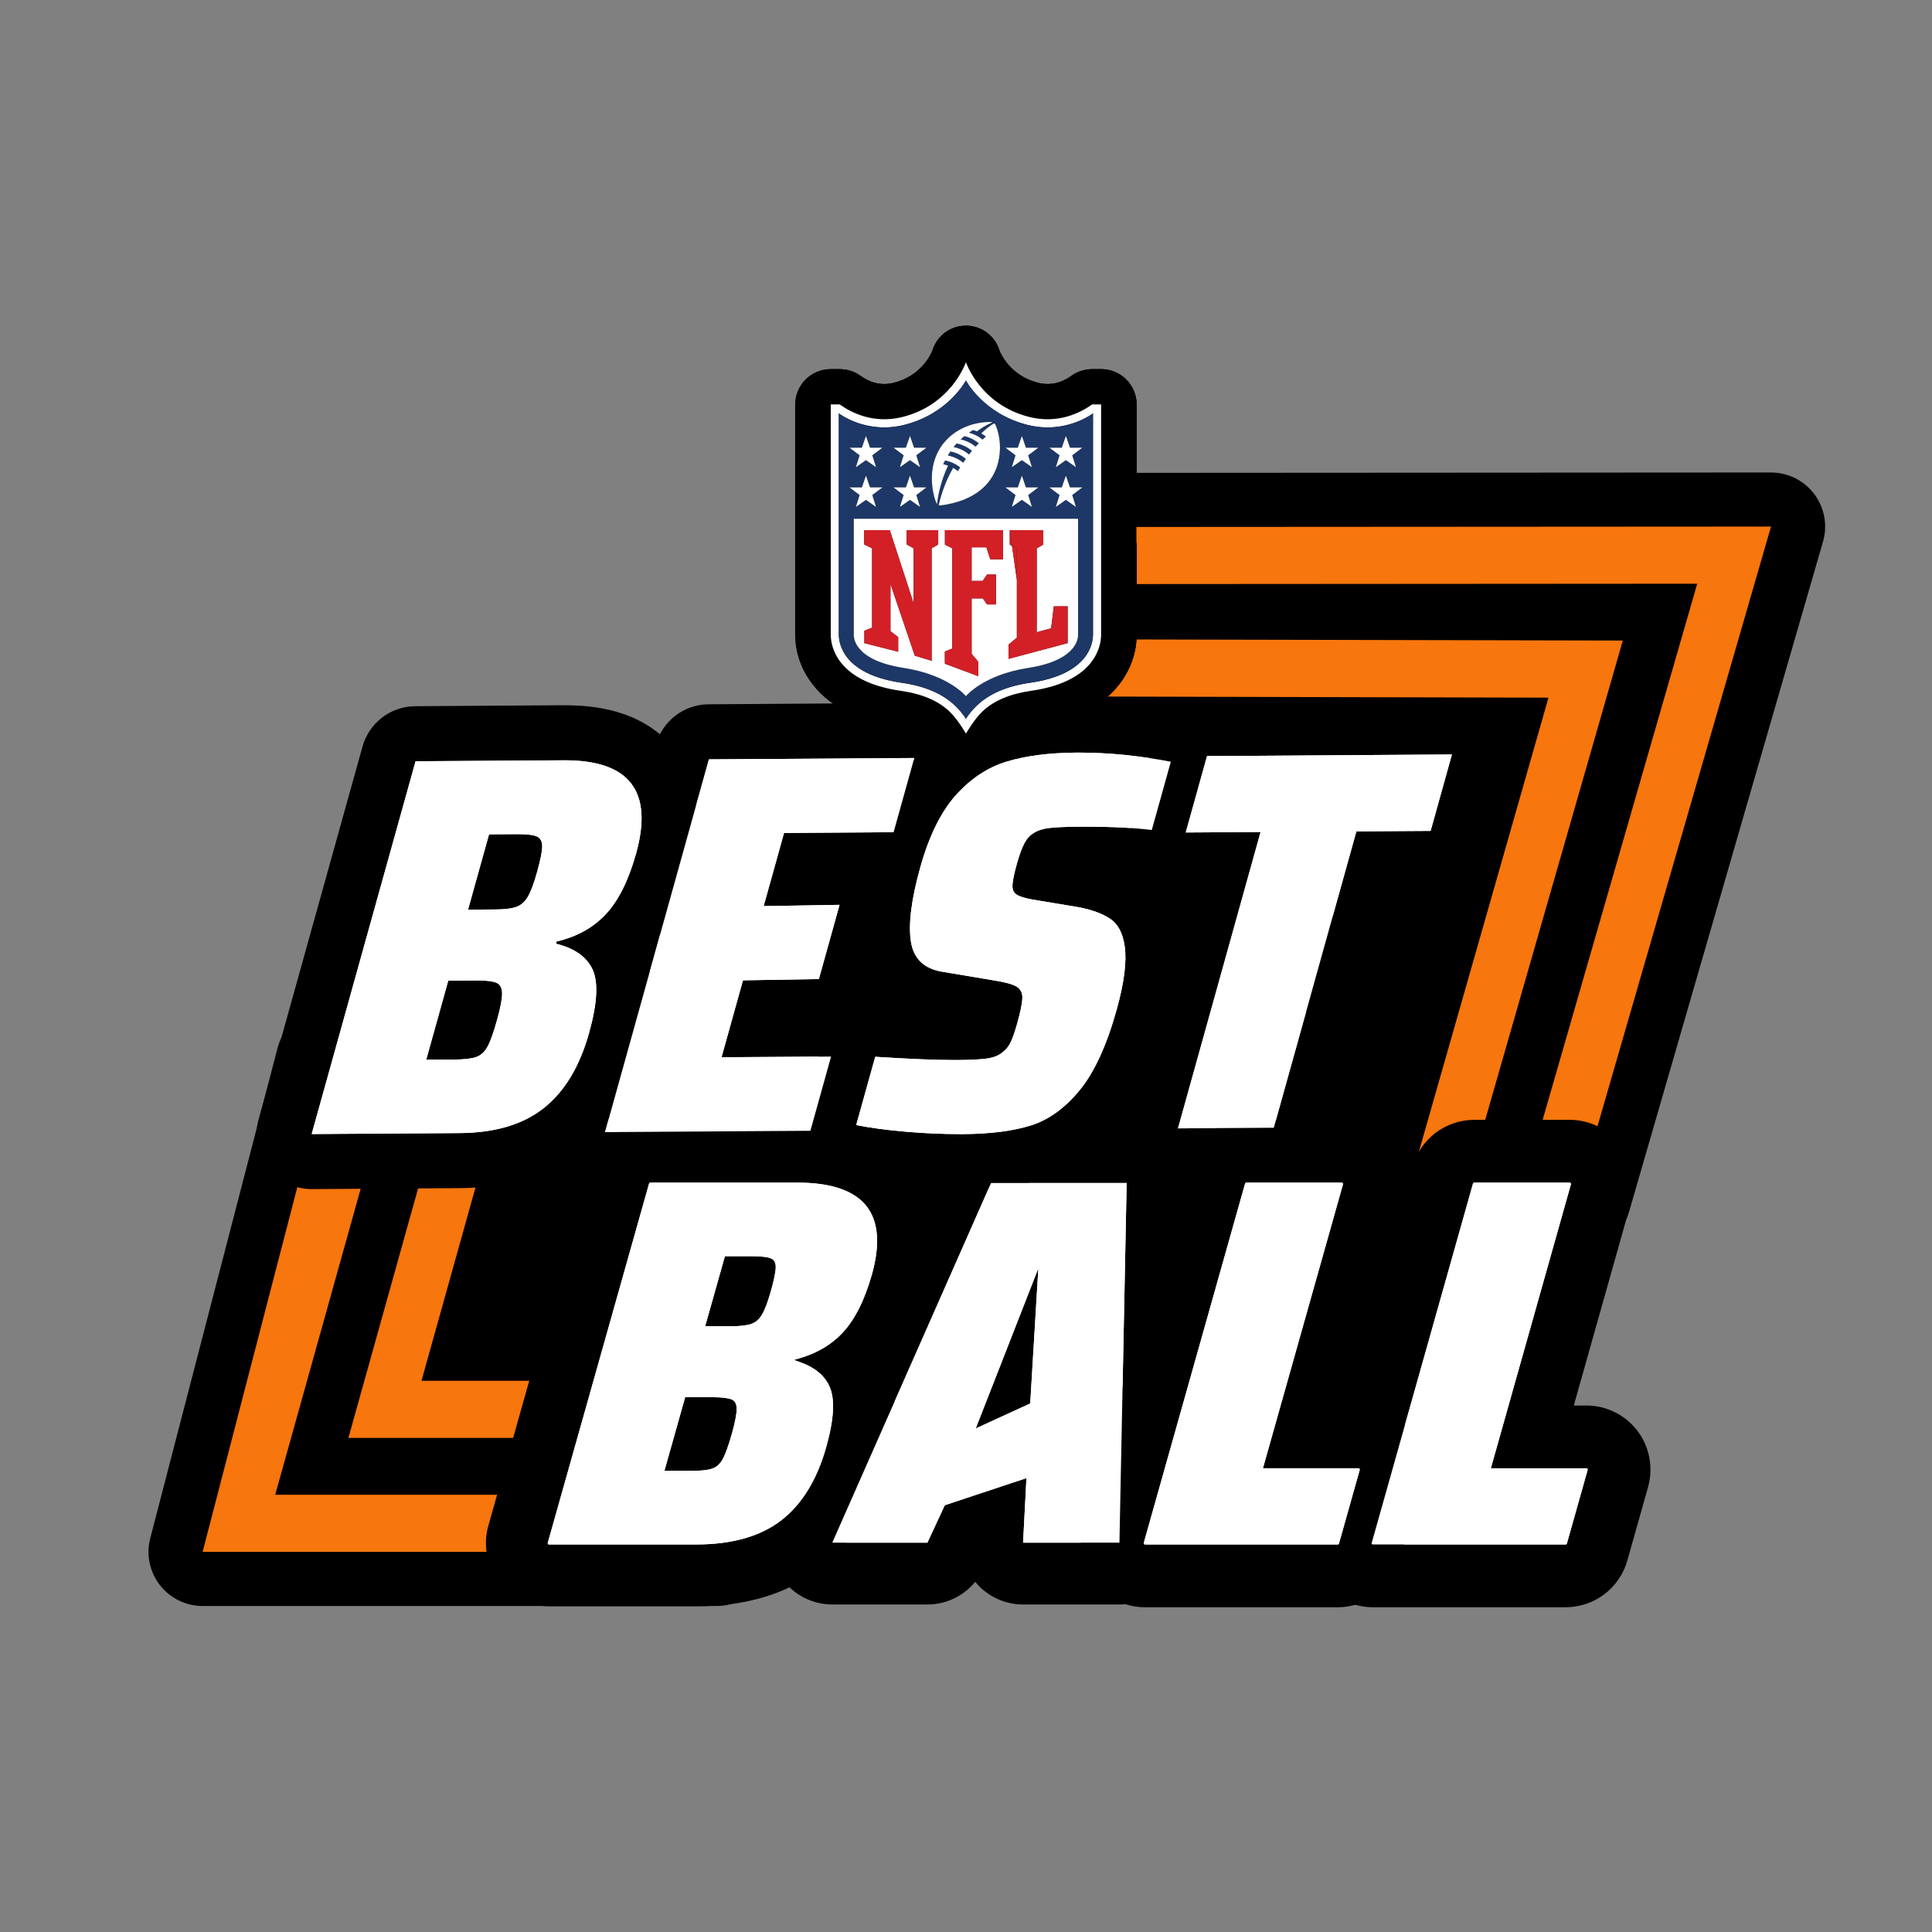
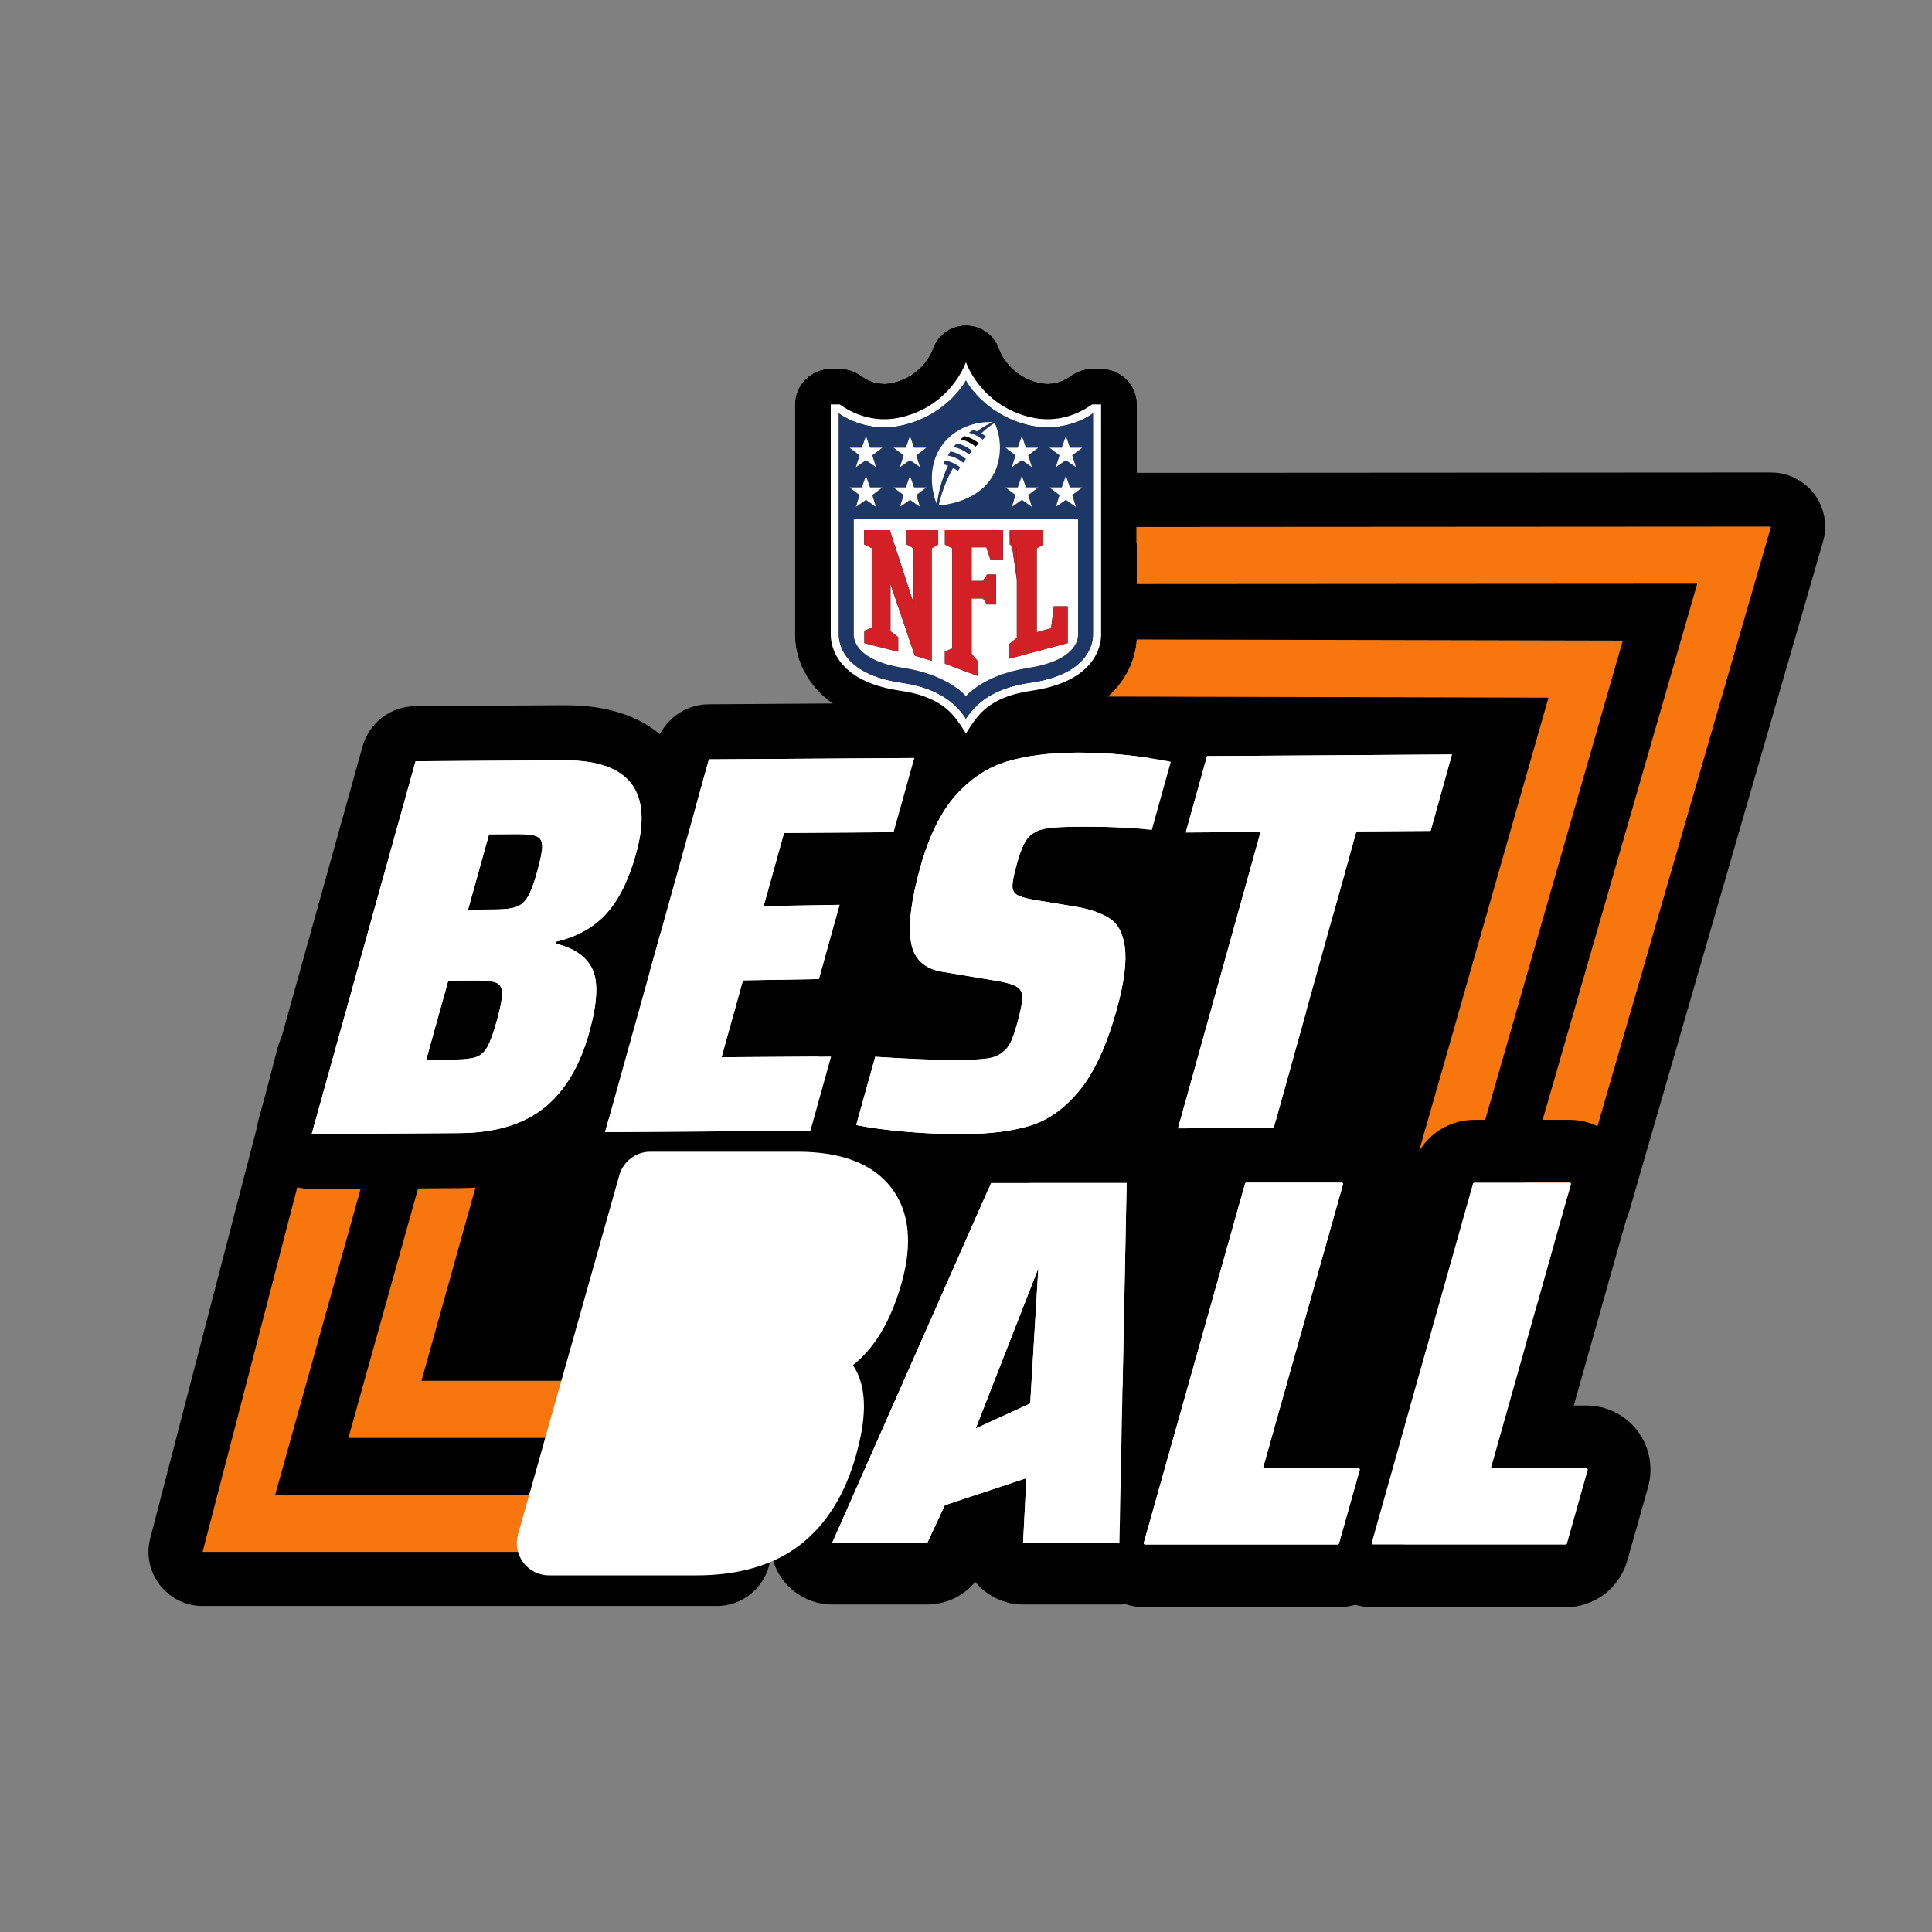
<svg xmlns="http://www.w3.org/2000/svg" id="Layer_1" data-name="Layer 1" viewBox="0 0 2000 2000">
  <rect x="0" y="0" width="2000" height="2000" fill="#808080" stroke="none" />
  <defs>
    <style>
      .cls-1 {
        fill: none;
      }

      .cls-2 {
        fill: #d32027;
      }

      .cls-3 {
        fill: #fff;
      }

      .cls-4 {
        fill: #f7760d;
      }

      .cls-5 {
        fill: #1d3767;
      }
    </style>
  </defs>
  <polygon points="1589.92 1391.41 411.4 1391.41 424.43 822.17 1602.95 822.17 1589.92 1391.41" />
  <g>
    <path class="cls-4" d="M209.75,1634.51c-8.67,0-16.84-4.01-22.15-10.87-5.3-6.86-7.13-15.78-4.95-24.17l131.81-507.67c3.21-12.34,14.35-20.96,27.1-20.96h68.61c8.76,0,17.01,4.1,22.3,11.07,5.29,6.98,7.02,16.03,4.66,24.46l-115.36,413h436.72c8.76,0,17.01,4.1,22.3,11.07,5.29,6.98,7.02,16.03,4.66,24.46l-16.52,59.14c-3.38,12.1-14.4,20.47-26.97,20.47H209.75Z" />
    <path d="M410.17,1098.84h0M410.17,1098.84l-125.29,448.53h473.61l-16.52,59.14H209.75l131.81-507.67h68.61M410.17,1042.84h-68.62c-25.51,0-47.79,17.24-54.2,41.93l-131.81,507.67c-4.36,16.78-.7,34.63,9.91,48.34,10.61,13.71,26.96,21.74,44.29,21.74h532.22c25.13,0,47.18-16.73,53.94-40.93l16.52-59.14c4.71-16.87,1.26-34.97-9.33-48.92-10.59-13.95-27.09-22.15-44.61-22.15h-399.82l105.07-376.13c1.59-5.19,2.44-10.69,2.44-16.4,0-30.93-25.07-56-56-56h0ZM410.17,1154.84h0,0Z" />
  </g>
  <g>
    <path class="cls-4" d="M360.66,1516.53c-8.76,0-17.01-4.1-22.3-11.07-5.29-6.98-7.02-16.03-4.66-24.46l108.85-389.69c3.38-12.1,14.41-20.47,26.97-20.47h59.14c8.76,0,17.01,4.1,22.3,11.07,5.29,6.98,7.02,16.03,4.66,24.46l-82.41,295.03h318.23c8.76,0,17.01,4.1,22.3,11.07s7.02,16.03,4.66,24.46l-16.52,59.13c-3.38,12.1-14.4,20.47-26.97,20.47h-414.26Z" />
    <path d="M528.66,1098.84h0M528.66,1098.84l-92.34,330.56h355.12l-16.52,59.13h-414.26l108.85-389.69h59.14M528.66,1042.84h-59.14c-25.13,0-47.18,16.73-53.94,40.93l-108.85,389.69c-4.71,16.87-1.26,34.97,9.33,48.92,10.59,13.95,27.09,22.15,44.61,22.15h414.26c25.13,0,47.18-16.73,53.94-40.93l16.52-59.13c4.71-16.87,1.26-34.97-9.33-48.92-10.59-13.95-27.09-22.15-44.61-22.15h-281.33l72.11-258.16c1.59-5.19,2.44-10.7,2.44-16.4,0-30.93-25.07-56-56-56h0ZM528.66,1154.84h0,0Z" />
  </g>
  <rect x="1082.45" y="807.43" width="304.35" height="423.05" />
  <g>
    <path class="cls-4" d="M1574.03,1266.76c-8.8,0-17.08-4.13-22.37-11.17s-6.97-16.14-4.53-24.59l172.62-598.73s-700.87.45-700.87.45c-8.85,0-17.18-4.19-22.47-11.29-5.29-7.11-6.9-16.3-4.35-24.78l17.79-59.14c3.56-11.83,14.45-19.93,26.8-19.93,0,0,796.71-.48,796.72-.48,8.8,0,17.09,4.14,22.38,11.17,5.29,7.04,6.97,16.15,4.52,24.61l-200.73,693.65c-3.46,11.97-14.43,20.22-26.9,20.22h-58.61Z" />
    <path d="M1833.36,545.11l-200.73,693.65h-58.61l182.93-634.51-738.09.48,17.79-59.14,796.7-.48M1833.36,489.11h-.03l-796.7.48c-24.7.01-46.47,16.21-53.59,39.87l-17.79,59.14c-5.1,16.96-1.88,35.34,8.69,49.56,10.57,14.2,27.23,22.58,44.93,22.58h.04l663.62-.43-162.3,562.95c-4.87,16.91-1.52,35.12,9.06,49.18,10.58,14.06,27.15,22.33,44.75,22.33h58.61c24.93,0,46.86-16.48,53.79-40.43l200.73-693.65c4.9-16.92,1.55-35.15-9.04-49.23-10.58-14.07-27.16-22.34-44.75-22.34h0ZM1833.36,601.11h0,0Z" />
  </g>
  <g>
    <path class="cls-4" d="M1455.54,1266.76c-8.79,0-17.06-4.12-22.35-11.14s-6.98-16.1-4.57-24.55l137.28-480.94-466.29-1.17c-8.84-.02-17.15-4.22-22.42-11.32-5.27-7.1-6.87-16.28-4.32-24.74l17.79-59.13c3.56-11.83,14.46-19.93,26.81-19.93.02,0,562.51,1.26,562.51,1.26,8.78.02,17.04,4.16,22.32,11.18s6.95,16.11,4.53,24.55l-165.23,575.67c-3.45,12-14.42,20.28-26.91,20.28h-59.14Z" />
    <path d="M1117.46,661.83l562.45,1.26-165.23,575.67h-59.14l147.44-516.54-503.31-1.26,17.79-59.13M1117.46,605.83c-24.71,0-46.5,16.2-53.62,39.87l-17.79,59.13c-5.1,16.94-1.89,35.28,8.64,49.49,10.53,14.21,27.16,22.6,44.84,22.65l429.28,1.07-127.12,445.35c-4.82,16.9-1.44,35.07,9.15,49.1,10.58,14.03,27.13,22.27,44.7,22.27h59.14c24.98,0,46.94-16.54,53.83-40.55l165.23-575.67c4.85-16.88,1.49-35.06-9.06-49.1-10.55-14.04-27.08-22.31-44.64-22.35l-562.45-1.26s-.08,0-.13,0h0Z" />
  </g>
  <rect x="811.53" y="853.54" width="535.97" height="607" />
  <g>
    <path class="cls-3" d="M1059.09,1628.95c-8.77,0-17.16-3.6-23.21-9.97s-9.21-14.93-8.75-23.69l1.04-20.02-26.92,8.93-12.19,26.23c-5.25,11.3-16.57,18.52-29.02,18.52h-98.46c-10.82,0-20.9-5.46-26.81-14.53-5.91-9.06-6.83-20.5-2.47-30.39l164.36-372.33c5.12-11.59,16.6-19.08,29.27-19.08h140.38c8.6,0,16.83,3.46,22.85,9.6,6.02,6.14,9.31,14.44,9.14,23.04l-7.46,372.32c-.35,17.42-14.57,31.36-31.99,31.36h-99.76Z" />
    <path d="M1166.31,1224.63l-.06,3.21-7.33,366.02-.06,3.09h-99.76l.17-3.31,3.3-63.49-84.5,28.04-17.17,36.94-.85,1.82h-98.46l1.95-4.42,161.58-366.02.83-1.88h140.38M1010.05,1478.75l56.43-25.88,8.41-139.94-64.84,165.82M1166.31,1160.63h-140.38c-25.35,0-48.31,14.96-58.55,38.15l-.83,1.88-161.58,366.02-1.95,4.43c-8.74,19.79-6.88,42.66,4.93,60.79,11.81,18.13,31.98,29.06,53.62,29.06h98.46c19.46,0,37.55-8.82,49.53-23.46.99,1.21,2.03,2.39,3.11,3.53,12.08,12.73,28.86,19.93,46.41,19.93h99.76c34.84,0,63.28-27.87,63.99-62.71l.06-3.09,7.33-366.03.06-3.22c.34-17.19-6.25-33.8-18.28-46.08-12.04-12.28-28.51-19.2-45.7-19.2h0Z" />
  </g>
  <g>
    <path class="cls-3" d="M899.6,1033c-8.44,0-16.4-3.95-21.5-10.67-5.11-6.72-6.77-15.45-4.51-23.58l1.18-4.25c3.12-11.18,13.03-19.12,24.62-19.72.47-.02.93-.04,1.4-.04,11.05,0,21.04,6.75,25.12,17.12.36.92.76,1.86,1.23,2.89,3.83,8.36,3.14,18.09-1.83,25.83s-13.53,12.41-22.72,12.41h-3Z" />
    <path d="M900.79,1001.75c.57,1.44,1.17,2.85,1.81,4.25h-3l1.18-4.25M900.8,947.75c-.93,0-1.86.02-2.79.07-23.18,1.19-43.01,17.07-49.24,39.43l-1.18,4.25c-4.53,16.26-1.2,33.71,9.01,47.15,10.21,13.45,26.12,21.34,43,21.34h3c18.39,0,35.51-9.36,45.44-24.83,9.93-15.47,11.31-34.94,3.65-51.65-.26-.57-.48-1.08-.66-1.53-8.15-20.73-28.15-34.24-50.24-34.24h0Z" />
  </g>
  <g>
    <path class="cls-3" d="M948.17,932.17c-4.24,0-8.47-1-12.33-2.98l-.38-.2c-11.41-5.82-17.16-18.85-13.77-31.2,3.24-11.78,13.95-19.85,26.02-19.85.58,0,1.17.02,1.76.06l.49.03c8.12.52,15.58,4.68,20.29,11.32,4.71,6.64,6.18,15.05,3.99,22.89l-.05.2c-2.18,7.81-7.76,14.23-15.19,17.48-3.45,1.51-7.14,2.26-10.82,2.26Z" />
    <path d="M947.73,904.94c.17.01.33.02.5.03l-.05.2c-.15-.08-.3-.15-.44-.23M947.7,850.94c-24.16,0-45.58,16.14-52.05,39.71-6.78,24.69,4.72,50.75,27.53,62.39l.29.15c7.74,3.98,16.21,5.98,24.7,5.98,7.35,0,14.71-1.5,21.62-4.52,14.87-6.5,26.04-19.34,30.4-34.98l.05-.2c4.37-15.67,1.44-32.48-7.97-45.76-9.42-13.27-24.32-21.59-40.55-22.64l-.44-.03h-.1c-1.16-.08-2.32-.12-3.47-.12h0Z" />
  </g>
  <g>
    <path class="cls-3" d="M626.34,1200.47c-8.87,0-17.25-4.13-22.64-11.19-5.43-7.1-7.21-16.35-4.81-24.96l107.54-385.89c3.42-12.26,14.54-20.77,27.27-20.85,0,0,212.71-1.39,212.77-1.39,8.87,0,17.25,4.13,22.64,11.19,5.43,7.1,7.21,16.35,4.81,24.96l-21.41,76.84c-3.42,12.26-14.54,20.77-27.27,20.85l-91.92.6-5.08,18.23,40.38-.68c.16,0,.32,0,.48,0,8.82,0,17.15,4.08,22.55,11.07,5.5,7.12,7.32,16.41,4.9,25.08l-21.42,76.84c-3.39,12.15-14.36,20.63-26.98,20.85l-57.3.96-6.34,22.76s75.76-.5,75.82-.5c8.87,0,17.25,4.13,22.64,11.19,5.43,7.1,7.21,16.35,4.81,24.96l-21.42,76.84c-3.42,12.26-14.54,20.77-27.27,20.85,0,0-212.71,1.39-212.77,1.39Z" />
    <path d="M946.47,784.68l-21.41,76.84-113.42.74-21.1,75.72,78.56-1.31-21.42,76.84-78.56,1.31-22.2,79.65,113.42-.74-21.41,76.84-212.58,1.39,107.54-385.89,212.58-1.39M946.47,727.68c-.13,0-.25,0-.37,0l-212.58,1.39c-25.45.17-47.7,17.18-54.53,41.7l-107.54,385.89c-4.8,17.23-1.24,35.71,9.63,49.92,10.79,14.11,27.53,22.38,45.28,22.38.13,0,.25,0,.37,0l212.58-1.39c25.45-.17,47.7-17.18,54.53-41.7l21.41-76.84c4.8-17.23,1.24-35.71-9.63-49.92-3.47-4.54-7.56-8.47-12.09-11.72,4.05-5.47,7.15-11.73,9.06-18.57l21.42-76.84c3.1-11.12,2.71-22.76-.87-33.44l2.29-.02c25.45-.17,47.7-17.18,54.53-41.7l21.41-76.84c4.8-17.23,1.24-35.71-9.63-49.92-10.79-14.11-27.53-22.38-45.28-22.38h0Z" />
  </g>
  <g>
    <path class="cls-3" d="M993.6,1202.53c-18.86,0-38.3-.85-57.8-2.53-21.15-1.82-39.67-4.3-55.05-7.39-7.77-1.56-14.54-6.28-18.68-13.03-4.15-6.75-5.29-14.93-3.16-22.56l19.7-70.67c3.45-12.39,14.73-20.85,27.44-20.85.61,0,1.23.02,1.85.06,34.14,2.2,61.07,3.31,80.06,3.31,1.02,0,2.02,0,2.99,0,15.33-.1,23.09-.77,26.91-1.32,1.04-.15,1.71-.31,2.08-.42.22-.18.44-.36.67-.53,0-.02.02-.04.03-.06.79-1.71,2.53-6.02,5.11-15.3.82-2.94,1.48-5.47,2.01-7.63-1.15-.21-2.42-.42-3.81-.64-.1-.02-51.41-8.62-51.41-8.62-31.99-4.73-53.01-24.84-57.69-55.23-3.46-22.31-.1-51.26,10.28-88.48,10.46-37.55,24.64-65.91,43.33-86.68,19.01-21.13,41.22-35.61,66.02-43.02,22.31-6.66,49.16-10.14,79.82-10.34,1.04,0,2.06,0,3.08,0,32.16,0,65.84,3.35,100.1,9.96,7.82,1.51,14.64,6.22,18.83,12.99,4.19,6.77,5.36,14.98,3.22,22.65l-19.7,70.67c-3.47,12.44-14.79,20.85-27.43,20.85-1.14,0-2.3-.07-3.46-.21-17.7-2.15-39.52-3.24-64.84-3.24-2,0-4.01,0-6.05.02-16.11.11-24.24.68-28.21,1.14-2.38.28-3.65.66-4.14.84-.02.03-.04.07-.06.1-.73,1.36-2.73,5.63-5.5,15.57-.21.75-.41,1.47-.59,2.16l42.02,7c.21.04.42.07.63.11,16.92,3.21,31.22,8.58,42.53,15.95,10.58,6.92,23.95,20.96,27.84,48.64,2.81,19.76-.18,45.02-9.14,77.18-11.5,41.26-25.84,71.96-43.84,93.84-18.82,22.87-40.45,38.2-64.27,45.57-21.4,6.61-46.75,9.92-77.51,10.12-1.38,0-2.77.01-4.16.01Z" />
    <path d="M1117.33,779.1c30.5,0,62.07,3.15,94.7,9.45l-19.7,70.67c-18.89-2.3-41.65-3.45-68.28-3.45-2.06,0-4.14,0-6.24.02-14.05.09-24.49.54-31.3,1.32-6.82.8-12.25,2.51-16.28,5.15-3.94,2.27-7.2,5.84-9.79,10.7-2.59,4.87-5.2,11.98-7.8,21.32-2.81,10.1-4.33,17.38-4.55,21.87-.22,4.48,1.14,7.74,4.08,9.77,2.93,2.04,8.33,3.78,16.18,5.21l48.48,8.08c13.31,2.53,24.07,6.47,32.28,11.83,8.19,5.36,13.25,14.94,15.19,28.73,2.23,15.66-.56,37.52-8.37,65.56-10.32,37.02-23.12,64.82-38.4,83.39-15.29,18.58-32.18,30.72-50.68,36.44-18.51,5.72-41.6,8.67-69.28,8.85-1.32,0-2.65.01-3.98.01-18.15,0-36.6-.81-55.36-2.42-20.15-1.73-37.44-4.04-51.89-6.94l19.7-70.67c34.95,2.25,62.25,3.37,81.89,3.37,1.08,0,2.13,0,3.16,0,13.63-.09,23.88-.62,30.76-1.6,6.86-.97,12.22-3.16,16.05-6.54,3.61-2.63,6.47-6.2,8.55-10.69,2.07-4.49,4.31-11.03,6.71-19.64,3.44-12.34,5.16-21.12,5.18-26.35,0-5.22-2.12-9.03-6.4-11.44-4.28-2.4-12.16-4.49-23.61-6.28l-51.42-8.62c-19.83-2.85-31.15-13.32-33.93-31.41-2.8-18.08.39-43.58,9.56-76.48,9.17-32.9,21.52-57.99,37.06-75.27,15.53-17.26,33.2-28.86,53-34.78,19.79-5.91,43.73-8.96,71.84-9.15.96,0,1.93,0,2.89,0M1117.33,722.1c-1.08,0-2.16,0-3.24,0-33.86.22-62.57,3.99-87.81,11.53-29.9,8.94-56.5,26.19-79.06,51.27-21.7,24.11-37.92,56.2-49.59,98.09-11.48,41.18-15.07,74.05-10.99,100.46h0c3.3,21.4,12.8,40.03,27.51,53.94-1.47-.09-2.95-.19-4.45-.28-1.24-.08-2.47-.12-3.69-.12-25.42,0-47.97,16.93-54.88,41.7l-19.7,70.67c-4.25,15.27-1.96,31.62,6.33,45.12,8.29,13.51,21.83,22.95,37.37,26.07,16.66,3.34,35.7,5.91,58.21,7.84,20.31,1.75,40.58,2.63,60.24,2.63,1.46,0,2.91,0,4.36-.01,33.58-.22,61.63-3.95,85.72-11.39,29.25-9.05,55.45-27.44,77.86-54.68,20.59-25.03,36.71-59.15,49.29-104.31,10.03-35.99,13.27-65.03,9.91-88.79h0c-3.69-26.22-14.03-43.91-25.16-55.71,23.97-1.35,45.01-17.78,51.65-41.61l19.7-70.67c4.27-15.34,1.94-31.76-6.44-45.3-8.38-13.54-22.04-22.95-37.67-25.97-36.03-6.95-71.53-10.48-105.5-10.48h0Z" />
  </g>
  <g>
    <path class="cls-3" d="M1219.46,1196.59c-8.87,0-17.25-4.13-22.64-11.19-5.43-7.1-7.21-16.35-4.81-24.96l75.36-270.41s-39.81.26-39.87.26c-8.87,0-17.25-4.13-22.64-11.19-5.43-7.1-7.21-16.35-4.81-24.96l22.04-79.08c3.42-12.26,14.54-20.77,27.27-20.85,0,0,253.61-1.66,253.68-1.66,8.87,0,17.25,4.13,22.64,11.19,5.43,7.1,7.21,16.35,4.81,24.96l-22.04,79.09c-3.42,12.26-14.54,20.77-27.27,20.85l-55.36.36-18.56,66.6-27.7,99.38-33.48,120.12c-3.42,12.26-14.54,20.77-27.27,20.85,0,0-99.29.65-99.35.65Z" />
    <path d="M1503.02,781.04l-22.04,79.09-76.85.5-24.33,87.31-27.7,99.38h0l-33.48,120.12-99.17.65,85.5-306.81-77.47.51,22.04-79.09,253.49-1.66M1503.02,724.04c-.13,0-.25,0-.37,0l-253.49,1.66c-25.45.17-47.7,17.18-54.53,41.7l-22.04,79.09c-4.8,17.23-1.24,35.71,9.63,49.92,10.79,14.11,27.53,22.38,45.28,22.38.13,0,.25,0,.37,0h1.9s-65.22,234-65.22,234c-4.8,17.23-1.24,35.71,9.63,49.92,10.79,14.11,27.53,22.38,45.28,22.38.13,0,.25,0,.37,0l99.17-.65c25.45-.17,47.7-17.18,54.53-41.7l33.48-120.12,27.7-99.38h0l12.79-45.89,33.86-.22c25.45-.17,47.7-17.18,54.53-41.7l22.04-79.09c4.8-17.23,1.24-35.71-9.63-49.92-10.79-14.11-27.53-22.38-45.28-22.38h0Z" />
  </g>
  <g>
    <path class="cls-3" d="M322.65,1202.46c-8.87,0-17.25-4.13-22.64-11.19-5.43-7.1-7.21-16.35-4.81-24.96l107.54-385.89c3.42-12.26,14.54-20.77,27.27-20.85l153.09-1c.51,0,1.04,0,1.58,0,42.89,0,73.72,11.95,91.61,35.51,17.82,23.46,21.07,56.1,9.67,97.01-9.02,32.37-21.31,56.67-37.57,74.3-4.92,5.33-10.29,10.17-16.09,14.5,3.08,4.17,5.4,8.3,7.14,12.12,9.09,19.99,8.41,46.9-2.13,84.71-11.29,40.51-30.28,71.63-56.44,92.48-26.48,21.12-61.8,31.98-104.95,32.26,0,0-153.21,1-153.27,1ZM478.9,1067.99c.66-.06,1.23-.12,1.74-.18,1.22-2.81,3.41-8.62,6.51-19.77.46-1.64.86-3.15,1.22-4.55l-2.65.02-6.82,24.48ZM522.24,912.47c.12-.02.24-.03.36-.05,1.08-2.27,3.17-7.39,5.99-17.49.28-1,.54-1.96.78-2.86h-1.44s-5.68,20.41-5.68,20.41Z" />
    <path d="M584.68,787.06c67.11,0,91.73,32.13,73.83,96.37-7.71,27.68-18.07,48.55-31.06,62.63-13,14.08-30.09,23.62-51.28,28.61l-.62,2.24c19.3,4.73,31.96,13.7,37.97,26.91,6.01,13.21,4.8,34.96-3.64,65.25-9.69,34.78-25.28,60.73-46.75,77.85-21.48,17.13-50.6,25.81-87.37,26.05l-153.09,1,107.54-385.89,153.09-1c.47,0,.93,0,1.39,0M484.51,941.67l28.51-.19c9.5-.06,16.66-.95,21.47-2.66,4.81-1.71,8.76-5.18,11.88-10.44,3.11-5.24,6.33-13.85,9.67-25.82,3.54-12.71,5.29-21.59,5.25-26.63-.05-5.04-1.9-8.39-5.55-10.04-3.52-1.59-10.12-2.39-19.78-2.39h-.01c-.39,0-.79,0-1.2,0l-28.51.19-21.73,77.96M441.21,1097.04l29.13-.19c10.32-.07,17.9-.96,22.71-2.67,4.81-1.71,8.68-5.28,11.65-10.71,2.95-5.42,6.26-14.68,9.91-27.78,3.54-12.71,5.26-21.87,5.18-27.47-.09-5.6-2.07-9.23-5.94-10.88-3.72-1.59-10.25-2.39-19.57-2.39-.36,0-.73,0-1.11,0l-29.13.19-22.82,81.89M584.68,730.06c-.6,0-1.18,0-1.78,0l-153.07,1c-25.45.17-47.7,17.18-54.53,41.7l-107.54,385.89c-4.8,17.23-1.24,35.71,9.63,49.92,10.79,14.11,27.53,22.38,45.28,22.38.13,0,.25,0,.37,0l153.09-1c49.7-.33,90.93-13.27,122.54-38.48,30.94-24.66,53.18-60.7,66.12-107.11,11.51-41.3,12.54-72.71,3.11-98.11.48-.51.96-1.02,1.44-1.53,19.41-21.04,33.83-49.17,44.09-85.99,6.27-22.5,8.7-42.52,7.42-61.22-1.58-23.25-8.94-43.67-21.85-60.67-12.97-17.08-30.77-29.69-52.91-37.48-17.77-6.25-37.86-9.29-61.4-9.29h0Z" />
  </g>
  <g>
    <path class="cls-3" d="M568.32,1630.83c-10.36,0-20.29-4.93-26.55-13.19-6.27-8.27-8.33-19.17-5.52-29.16l104.87-371.95c4.04-14.3,17.23-24.28,32.07-24.28h152.56c45.61,0,78.34,12.69,97.28,37.72,18.37,24.27,21.85,57.3,10.33,98.17-8.97,31.81-21.93,56.78-38.52,74.21-3.68,3.87-7.61,7.47-11.77,10.81,1.51,2.39,2.92,4.92,4.2,7.61,9.87,20.83,9.46,48.25-1.27,86.31-11.4,40.42-30.87,71.45-57.87,92.23-27.15,20.91-63.23,31.51-107.24,31.51h-152.56Z" />
-     <path d="M825.74,1224.26c35.05,0,59.2,8.42,71.77,25.03,12,15.85,13.7,39.46,5.04,70.17-7.54,26.74-17.94,47.21-30.9,60.83-11.01,11.56-25.22,20.05-42.22,25.22l-7.56,2.3,7.42,2.7c14.17,5.16,23.95,13.23,29.06,23.99,6.26,13.22,5.23,34.13-3.17,63.9-9.49,33.64-25.16,59.07-46.59,75.56-21.43,16.5-50.94,24.87-87.72,24.87h-152.56c-.41,0-.8-.2-1.05-.52-.25-.33-.33-.76-.22-1.15l104.87-371.94c.16-.57.68-.96,1.27-.96h152.56M729.98,1372.93h26.67c9.28,0,16.33-.79,20.95-2.36,4.52-1.53,8.14-4.62,11.07-9.43,3-4.94,6.14-13.19,9.34-24.54,3.4-12.06,5.09-20.57,5.03-25.3-.07-4.35-1.64-7.14-4.81-8.55-3.48-1.54-10.35-2.32-20.4-2.32h-27.41l-20.44,72.51M687.76,1522.68h27.29c10.1,0,17.57-.8,22.19-2.36,4.49-1.52,8.03-4.68,10.81-9.66,2.85-5.12,6.08-14.02,9.59-26.48,3.4-12.05,5.06-20.83,4.95-26.1-.11-4.89-1.81-7.95-5.17-9.36-3.69-1.55-10.46-2.33-20.11-2.33h-28.03l-21.51,76.29M825.74,1160.26h-152.56c-14.14,0-28.14,4.7-39.41,13.23-11.27,8.53-19.6,20.72-23.44,34.32l-104.88,371.98c-5.52,19.63-1.47,41.01,10.84,57.21,12.25,16.16,31.71,25.83,52.03,25.83h152.56c51.24,0,93.89-12.84,126.77-38.16,32.57-25.07,55.83-61.71,69.14-108.9,5.56-19.71,8.64-36.84,9.4-52.35.77-15.49-.83-29.8-4.76-42.72,18.56-20.93,32.92-49.1,42.72-83.86,6.33-22.44,8.84-43.5,7.47-62.61-1.74-24.25-9.51-45.64-23.08-63.56-14.01-18.5-33.32-32.14-57.41-40.54-19.02-6.63-40.41-9.86-65.39-9.86h0Z" />
-   </g>
-   <g>
-     <path class="cls-3" d="M1421.25,1631.33c-10.56,0-20.66-5.04-27.02-13.48-6.31-8.38-8.38-19.4-5.54-29.5l104.87-371.96c4.11-14.52,17.49-24.64,32.55-24.64h98.82c10.54,0,20.63,5.02,26.98,13.43,6.32,8.37,8.41,19.39,5.59,29.49l-71.28,252.8h56c10.54,0,20.61,5.01,26.96,13.41,0,0,.08.11.08.11,6.28,8.36,8.34,19.34,5.52,29.41l-21.51,76.29c-4.08,14.5-17.46,24.64-32.55,24.64h-199.5Z" />
+   </g>
+   <g>
    <path d="M1624.94,1224.26c.42,0,.8.19,1.05.52.25.33.33.76.22,1.15l-82.9,294.03h98.93c.41,0,.8.2,1.05.52.25.33.33.76.22,1.15l-21.49,76.23c-.16.57-.68.96-1.27.96h-199.5c-.41,0-.8-.2-1.05-.52-.25-.33-.33-.76-.22-1.15l104.87-371.94c.16-.57.68-.96,1.27-.96h98.82M1624.94,1159.26h-98.82c-14.35,0-28.56,4.77-40,13.42-11.46,8.67-19.92,21.05-23.82,34.87l-104.87,371.96s-.02.06-.03.1c-5.54,19.78-1.49,41.35,10.86,57.76h0c12.46,16.57,32.27,26.46,53,26.46h199.5c14.35,0,28.55-4.77,40-13.42,11.47-8.68,19.94-21.08,23.84-34.92l21.49-76.21s.02-.06.02-.09c5.57-19.87,1.45-41.55-11.02-57.99-12.47-16.43-32.2-26.23-52.83-26.23h-13.07l59.6-211.4c.01-.05.03-.1.04-.16,5.53-19.8,1.43-41.41-10.96-57.82-12.49-16.51-32.26-26.34-52.92-26.34h0Z" />
  </g>
  <g>
    <path class="cls-3" d="M1185.32,1631.33c-10.56,0-20.66-5.04-27.02-13.48-6.29-8.36-8.37-19.35-5.56-29.43l104.89-372.02c4.1-14.51,17.48-24.64,32.55-24.64h98.82c10.5,0,20.55,4.98,26.91,13.34h0c6.38,8.38,8.49,19.43,5.66,29.58l-71.28,252.8h56c10.54,0,20.6,5.01,26.96,13.41,0,0,.08.11.08.11,6.29,8.38,8.35,19.38,5.5,29.48l-21.49,76.23c-4.1,14.52-17.49,24.64-32.55,24.64h-199.5Z" />
    <path d="M1389.01,1224.26c.41,0,.8.2,1.05.52.25.33.33.76.22,1.15l-82.9,294.03h98.93c.41,0,.8.2,1.05.52.25.33.33.76.22,1.15l-21.49,76.23c-.16.57-.68.96-1.27.96h-199.5c-.41,0-.8-.2-1.05-.52-.25-.33-.33-.76-.22-1.15l104.87-371.94c.16-.57.68-.96,1.27-.96h98.82M1389.01,1159.26h-98.82c-14.36,0-28.57,4.77-40.02,13.44-11.46,8.67-19.92,21.07-23.82,34.9l-104.86,371.92c-.01.05-.03.1-.04.16-5.52,19.76-1.45,41.31,10.87,57.7h0c12.46,16.57,32.27,26.46,53,26.46h199.5c14.35,0,28.56-4.77,40.01-13.43,11.46-8.67,19.92-21.07,23.82-34.91l21.49-76.21s.02-.06.02-.09c5.55-19.79,1.49-41.37-10.87-57.79h0c-12.46-16.56-32.27-26.44-52.99-26.44h-13.07l59.6-211.4c.02-.06.04-.12.05-.19,5.52-19.81,1.42-41.4-10.98-57.8h0s-.07-.09-.1-.13c0,0,0,0,0,0-12.47-16.41-32.19-26.2-52.8-26.2h0Z" />
  </g>
  <path class="cls-1" d="M682.2,1006h3c-.64-1.39-1.25-2.81-1.81-4.25l-1.18,4.25Z" />
  <path class="cls-1" d="M1335.04,969.15c.57.24,1.14.49,1.71.75.03-.08.06-.15.1-.23-.6-.17-1.2-.34-1.8-.52Z" />
  <path class="cls-4" d="M947.73,904.94c.15.08.3.15.44.23l.05-.2c-.17-.01-.33-.02-.5-.03Z" />
  <polygon class="cls-3" points="769.11 1014.83 847.68 1013.52 869.09 936.68 790.53 937.99 811.63 862.27 925.05 861.53 946.47 784.68 733.88 786.08 626.34 1171.97 838.92 1170.58 860.34 1093.74 746.92 1094.48 769.11 1014.83" />
  <path class="cls-3" d="M1052.64,894.28c2.6-9.34,5.21-16.45,7.8-21.33,2.59-4.86,5.85-8.44,9.79-10.7,4.03-2.63,9.46-4.35,16.28-5.15,6.81-.79,17.25-1.23,31.3-1.32,2.1-.01,4.18-.02,6.24-.02,26.63,0,49.39,1.16,68.28,3.45l19.7-70.67c-32.63-6.3-64.2-9.45-94.7-9.45-.97,0-1.93,0-2.89,0-28.1.18-52.05,3.24-71.84,9.15-19.8,5.92-37.47,17.51-53,34.78-15.54,17.27-27.89,42.37-37.06,75.27-9.17,32.91-12.36,58.4-9.56,76.48,2.79,18.09,14.1,28.56,33.93,31.41l51.42,8.62c11.46,1.8,19.33,3.89,23.61,6.28,4.28,2.4,6.41,6.21,6.4,11.44-.02,5.23-1.74,14.01-5.18,26.35-2.4,8.61-4.63,15.15-6.71,19.64-2.08,4.49-4.93,8.06-8.55,10.69-3.83,3.39-9.19,5.57-16.05,6.54-6.88.98-17.13,1.51-30.76,1.6-1.03,0-2.09,0-3.16,0-19.64,0-46.95-1.12-81.89-3.37l-19.7,70.67c14.45,2.9,31.74,5.21,51.89,6.94,18.76,1.61,37.21,2.42,55.36,2.42,1.33,0,2.65,0,3.98-.01,27.68-.18,50.77-3.13,69.28-8.85,18.5-5.72,35.39-17.87,50.68-36.44,15.28-18.58,28.08-46.37,38.4-83.39,7.82-28.04,10.6-49.9,8.37-65.56-1.94-13.79-7-23.37-15.19-28.73-8.2-5.35-18.96-9.3-32.28-11.83l-48.48-8.08c-7.85-1.44-13.25-3.18-16.18-5.21-2.94-2.03-4.3-5.29-4.08-9.77.22-4.48,1.73-11.77,4.55-21.87Z" />
  <path class="cls-3" d="M1404.13,860.63l76.85-.5,22.04-79.09-253.49,1.66-22.04,79.09,77.47-.51-85.5,306.81,99.17-.65,33.48-120.12c-6.05-4.9-12.04-9.57-17.95-13.96-13.37-9.94-20.18-26.44-17.7-42.92s13.85-30.24,29.56-35.8c.41-.15,1.15-.43,1.86-.71,4.88-1.88,13.06-5.03,23.33-5.81,2.06-.16,4.16-.24,6.23-.24.79,0,1.58.02,2.36.04l24.33-87.31Z" />
  <path class="cls-3" d="M563.11,1146.91c21.48-17.12,37.06-43.07,46.75-77.85,8.44-30.29,9.65-52.04,3.64-65.25-6.01-13.21-18.67-22.18-37.97-26.91l.62-2.24c21.19-4.98,38.28-14.53,51.28-28.61,12.99-14.08,23.35-34.95,31.06-62.63,17.9-64.24-6.71-96.37-73.83-96.37-.47,0-.92,0-1.39,0l-153.09,1-107.54,385.89,153.09-1c36.77-.24,65.9-8.92,87.37-26.05ZM506.24,863.71l28.51-.19c.4,0,.8,0,1.2,0h.01c9.66,0,16.26.8,19.78,2.39,3.66,1.66,5.51,5,5.55,10.04.04,5.04-1.71,13.92-5.25,26.63-3.34,11.97-6.56,20.57-9.67,25.82-3.12,5.25-7.07,8.72-11.88,10.44-4.81,1.71-11.97,2.6-21.47,2.66l-28.51.19,21.73-77.96ZM470.34,1096.85l-29.13.19,22.82-81.89,29.13-.19c.37,0,.74,0,1.11,0,9.33,0,15.85.8,19.57,2.39,3.87,1.65,5.85,5.28,5.94,10.88.08,5.6-1.64,14.76-5.18,27.47-3.65,13.09-6.95,22.35-9.91,27.78-2.97,5.44-6.84,9-11.65,10.71-4.81,1.71-12.38,2.6-22.71,2.67Z" />
  <path class="cls-3" d="M808.6,1573.96c21.43-16.49,37.1-41.92,46.59-75.56,8.4-29.77,9.43-50.67,3.17-63.9-5.11-10.76-14.88-18.83-29.06-23.99l-7.42-2.7,7.56-2.3c17-5.17,31.21-13.66,42.22-25.22,12.96-13.62,23.36-34.09,30.9-60.83,8.66-30.71,6.96-54.32-5.04-70.17-12.57-16.61-36.72-25.03-71.77-25.03h-152.56c-.59,0-1.11.4-1.27.96l-104.87,371.94c-.11.4-.03.83.22,1.15s.64.52,1.05.52h152.56c36.78,0,66.29-8.37,87.72-24.87ZM750.42,1300.42h27.41c10.06,0,16.92.78,20.4,2.32,3.17,1.41,4.74,4.2,4.81,8.55.06,4.72-1.63,13.23-5.03,25.3-3.2,11.35-6.34,19.61-9.34,24.54-2.93,4.82-6.55,7.9-11.07,9.43-4.62,1.57-11.67,2.36-20.95,2.36h-26.67l20.44-72.51ZM737.24,1520.31c-4.62,1.57-12.09,2.36-22.19,2.36h-27.29l21.51-76.29h28.03c9.65,0,16.42.78,20.11,2.33,3.37,1.41,5.06,4.47,5.17,9.36.11,5.27-1.55,14.05-4.95,26.1-3.51,12.45-6.74,21.36-9.59,26.48-2.78,4.98-6.32,8.14-10.81,9.66Z" />
  <path class="cls-3" d="M1643.29,1520.5c-.25-.33-.64-.52-1.05-.52h-98.93l82.9-294.03c.11-.4.03-.83-.22-1.15-.25-.33-.63-.52-1.05-.52h-98.82c-.59,0-1.11.4-1.27.96l-104.87,371.94c-.11.4-.03.83.22,1.15.25.33.64.52,1.05.52h199.5c.59,0,1.11-.39,1.27-.96l21.49-76.23c.11-.4.03-.83-.22-1.15Z" />
  <path class="cls-3" d="M1288.92,1225.22l-104.87,371.94c-.11.4-.03.83.22,1.15.25.33.64.52,1.05.52h199.5c.59,0,1.11-.39,1.27-.96l21.49-76.23c.11-.4.03-.83-.22-1.15-.25-.33-.64-.52-1.05-.52h-98.93l82.9-294.03c.11-.4.03-.83-.22-1.15-.25-.33-.64-.52-1.05-.52h-98.82c-.59,0-1.11.39-1.27.96Z" />
  <path class="cls-3" d="M1163.1,1224.63h-137.16l-.83,1.88-161.58,366.02-1.95,4.42h98.46l.85-1.82,17.17-36.94,84.5-28.04-3.3,63.49-.17,3.31h99.76l.06-3.09,7.33-366.02.06-3.21h-3.21ZM1074.89,1312.93l-8.41,139.94-56.43,25.88,64.84-165.82Z" />
  <path class="cls-1" d="M439.17,1539.69c.57-.24,1.14-.49,1.71-.75.03.08.06.15.1.23-.6.17-1.2.34-1.8.52Z" />
  <g>
    <g>
      <g>
        <g>
          <path d="M1130.72,418.89c-12.03,8.63-35.04,20.39-64.66,13.1-51.31-12.65-66-56.84-66-56.84,0,0-14.7,44.2-66.01,56.84-29.62,7.3-52.63-4.48-64.66-13.1h-9.26s0,238.35,0,238.35c0,6.03,1.48,17.9,11.26,29.79,12.07,14.66,32.54,24.18,60.85,28.27,22.55,3.27,39.22,10.35,50.98,21.67,8.63,8.31,16.84,22.72,16.84,22.72,0,0,8.5-14.71,16.84-22.71,11.76-11.31,28.43-18.4,50.98-21.66,28.3-4.09,48.78-13.6,60.86-28.27,9.78-11.88,11.24-23.76,11.25-29.79v-89.54s-8.42-.03-8.42-.03v89.55c-.01,7.79-3.27,40.85-64.92,49.76-24.35,3.52-42.54,11.34-55.62,23.93-4.7,4.52-8.25,9.11-11,13.33-2.72-4.22-6.3-8.82-11.01-13.33-13.08-12.57-31.25-20.4-55.6-23.93-61.67-8.91-64.92-41.97-64.92-49.76v-229.03s28.06,21.83,67.57,11.95c46.07-11.52,63.96-46.02,63.96-46.02,0,0,17.89,34.51,63.96,46.02,39.36,9.83,67.34-11.77,67.56-11.95v104.47s8.42,0,8.42,0v-113.77s-9.27,0-9.27,0Z" />
          <path d="M1000.04,796.41s-.08,0-.11,0c-13.15-.04-25.25-7.14-31.77-18.56-2.38-4.13-7.35-11.51-10.42-14.46-5.93-5.7-16.29-9.67-30.78-11.77-37.62-5.43-65.87-19.32-83.93-41.27-17.07-20.77-19.62-42.19-19.62-53.12v-238.35c0-20.28,16.44-36.71,36.71-36.71h9.26c7.67,0,15.15,2.4,21.39,6.87,10.88,7.8,22.48,10.25,34.49,7.29,28.69-7.06,38.8-29.97,40.04-33.06,4.67-15.49,18.55-26.1,34.75-26.1,16.2,0,30.08,10.62,34.75,26.1,1.24,3.09,11.35,25.99,40.04,33.06,12.01,2.96,23.61.51,34.47-7.28,6.24-4.48,13.73-6.89,21.41-6.89h9.27c20.28,0,36.71,16.44,36.71,36.71v113.77c0,6.35-1.61,12.32-4.44,17.52,2.83,5.21,4.44,11.18,4.44,17.52v89.54c-.02,11-2.59,32.44-19.61,53.12-18.1,21.96-46.34,35.84-83.96,41.27-14.47,2.1-24.83,6.07-30.79,11.79-2.66,2.55-7.68,9.77-10.54,14.68-6.56,11.35-18.66,18.31-31.76,18.31ZM905.22,656.75c.62,2.1,7.89,10.2,33.46,13.9,24.54,3.55,44.78,10.82,61.34,22.08,16.56-11.26,36.81-18.53,61.36-22.08,25.61-3.7,32.86-11.83,33.46-13.93v-89.05c0-6.17,1.55-12.18,4.44-17.5-2.83-5.21-4.44-11.17-4.44-17.51v-53.64c-11.94,1.03-25.3.35-39.74-3.25-23.5-5.87-41.59-16.21-55.07-26.95-13.48,10.74-31.56,21.07-55.06,26.95-14.45,3.61-27.82,4.3-39.76,3.27v177.72ZM1094.88,656.6h0,0Z" />
        </g>
        <g>
          <path d="M1130.72,418.89c-12.03,8.63-35.04,20.39-64.66,13.1-51.31-12.65-66-56.84-66-56.84,0,0-14.7,44.2-66.01,56.84-29.62,7.3-52.63-4.48-64.66-13.1h-9.26s0,238.35,0,238.35c0,6.03,1.48,17.9,11.26,29.79,12.07,14.66,32.54,24.18,60.85,28.27,22.55,3.27,39.22,10.35,50.98,21.67,8.63,8.31,16.84,22.72,16.84,22.72,0,0,8.5-14.71,16.84-22.71,11.76-11.31,28.43-18.4,50.98-21.66,28.3-4.09,48.78-13.6,60.86-28.27,9.78-11.88,11.24-23.76,11.25-29.79v-89.54s-8.42-.03-8.42-.03v89.55c-.01,7.79-3.27,40.85-64.92,49.76-24.35,3.52-42.54,11.34-55.62,23.93-4.7,4.52-8.25,9.11-11,13.33-2.72-4.22-6.3-8.82-11.01-13.33-13.08-12.57-31.25-20.4-55.6-23.93-61.67-8.91-64.92-41.97-64.92-49.76v-229.03s28.06,21.83,67.57,11.95c46.07-11.52,63.96-46.02,63.96-46.02,0,0,17.89,34.51,63.96,46.02,39.36,9.83,67.34-11.77,67.56-11.95v104.47s8.42,0,8.42,0v-113.77s-9.27,0-9.27,0Z" />
          <path d="M1000.04,796.41s-.08,0-.11,0c-13.15-.04-25.25-7.14-31.77-18.56-2.38-4.13-7.35-11.51-10.42-14.46-5.93-5.7-16.29-9.67-30.78-11.77-37.62-5.43-65.87-19.32-83.93-41.27-17.07-20.77-19.62-42.19-19.62-53.12v-238.35c0-20.28,16.44-36.71,36.71-36.71h9.26c7.67,0,15.15,2.4,21.39,6.87,10.88,7.8,22.48,10.25,34.49,7.29,28.69-7.06,38.8-29.97,40.04-33.06,4.67-15.49,18.55-26.1,34.75-26.1,16.2,0,30.08,10.62,34.75,26.1,1.24,3.09,11.35,25.99,40.04,33.06,12.01,2.96,23.61.51,34.47-7.28,6.24-4.48,13.73-6.89,21.41-6.89h9.27c20.28,0,36.71,16.44,36.71,36.71v113.77c0,6.35-1.61,12.32-4.44,17.52,2.83,5.21,4.44,11.18,4.44,17.52v89.54c-.02,11-2.59,32.44-19.61,53.12-18.1,21.96-46.34,35.84-83.96,41.27-14.47,2.1-24.83,6.07-30.79,11.79-2.66,2.55-7.68,9.77-10.54,14.68-6.56,11.35-18.66,18.31-31.76,18.31ZM905.22,656.75c.62,2.1,7.89,10.2,33.46,13.9,24.54,3.55,44.78,10.82,61.34,22.08,16.56-11.26,36.81-18.53,61.36-22.08,25.61-3.7,32.86-11.83,33.46-13.93v-89.05c0-6.17,1.55-12.18,4.44-17.5-2.83-5.21-4.44-11.17-4.44-17.51v-53.64c-11.94,1.03-25.3.35-39.74-3.25-23.5-5.87-41.59-16.21-55.07-26.95-13.48,10.74-31.56,21.07-55.06,26.95-14.45,3.61-27.82,4.3-39.76,3.27v177.72ZM1094.88,656.6h0,0Z" />
        </g>
      </g>
      <g>
        <g>
          <path class="cls-3" d="M1128.46,687.03c9.77-11.88,11.24-23.75,11.25-29.78v-238.37s-9.26,0-9.26,0h-.01c-12.03,8.63-35.04,20.39-64.66,13.1-51.32-12.64-66.01-56.84-66.01-56.84,0,0-14.69,44.21-66.01,56.84-29.62,7.29-52.64-4.48-64.66-13.1h-9.26s0,238.36,0,238.36c0,6.03,1.48,17.89,11.25,29.78,12.08,14.67,32.55,24.18,60.86,28.27,22.55,3.26,39.22,10.35,50.98,21.66,8.63,8.32,16.84,22.72,16.84,22.72,0,0,8.51-14.7,16.84-22.71,11.76-11.31,28.44-18.4,50.98-21.66,28.31-4.09,48.78-13.6,60.87-28.27ZM868.22,657.23v-229.04s28.05,21.84,67.57,11.96c46.07-11.52,63.97-46.02,63.97-46.02,0,0,17.89,34.51,63.97,46.02,39.36,9.83,67.34-11.78,67.56-11.95h0s.01,0,.01,0c0,0,0,0-.01,0v229.03c-.01,7.79-3.27,40.84-64.92,49.76-24.35,3.53-42.54,11.34-55.62,23.92-4.7,4.52-8.26,9.11-11,13.33-2.72-4.22-6.3-8.82-11.01-13.33-13.07-12.57-31.25-20.39-55.6-23.92-61.67-8.92-64.92-41.97-64.92-49.76Z" />
          <path d="M999.75,796.41s-.08,0-.12,0c-13.15-.04-25.25-7.14-31.76-18.57-2.37-4.12-7.35-11.5-10.41-14.46-5.93-5.7-16.29-9.67-30.77-11.76-37.63-5.44-65.88-19.33-83.95-41.28-17.07-20.76-19.62-42.19-19.62-53.11v-238.35c0-20.28,16.44-36.71,36.71-36.71h9.26c7.68,0,15.16,2.41,21.4,6.88,10.87,7.79,22.47,10.25,34.49,7.29,28.68-7.06,38.79-29.97,40.03-33.06,4.67-15.49,18.55-26.11,34.75-26.11,16.2,0,30.09,10.62,34.75,26.11,1.24,3.09,11.35,26,40.04,33.06,12.01,2.96,23.61.51,34.48-7.29,6.24-4.47,13.72-6.88,21.4-6.88h9.27c20.28,0,36.71,16.44,36.71,36.71v238.37c-.02,11-2.59,32.42-19.61,53.11,0,0,0,0-.01.02-18.08,21.94-46.32,35.83-83.95,41.27-14.47,2.1-24.83,6.06-30.79,11.79-2.65,2.55-7.68,9.78-10.54,14.69-6.56,11.34-18.66,18.3-31.76,18.3ZM904.93,656.75c.62,2.1,7.9,10.2,33.46,13.9,24.55,3.56,44.79,10.82,61.35,22.08,16.56-11.26,36.81-18.53,61.36-22.08,25.61-3.7,32.86-11.82,33.47-13.92v-177.71c-11.94,1.03-25.3.35-39.74-3.25-23.5-5.87-41.59-16.21-55.08-26.95-13.48,10.74-31.56,21.07-55.06,26.95-14.45,3.61-27.82,4.29-39.76,3.27v177.72ZM1094.6,656.6h0s0,0,0,0Z" />
        </g>
        <g>
          <path class="cls-5" d="M1009.76,462.62c1.05-1.16,2.15-2.29,3.29-3.46-3.19-2.65-7.87-5.77-14.83-7.44-1.21,1.02-2.6,2.1-3.95,3.38,5.57,1.18,10.8,3.67,15.48,7.52h.01Z" />
          <path d="M1009.76,499.34h-.01c-8.51,0-16.76-2.96-23.34-8.37,0,0,0,0,0,0-13.23-2.9-23.8-12.86-27.47-25.92-3.69-13.13.2-27.23,10.11-36.61,1.95-1.85,3.69-3.28,4.96-4.32l.66-.55c8.92-7.46,20.84-10.25,32.14-7.53,10.98,2.64,20.96,7.65,29.68,14.88,7.88,6.54,12.68,16.07,13.22,26.3.54,10.23-3.21,20.22-10.35,27.56-.89.91-1.73,1.77-2.32,2.43-6.96,7.73-16.88,12.14-27.28,12.14ZM989.76,487.45s0,0,0,0c0,0,0,0,0,0ZM989.63,487.39s0,0,0,0v-.02s0,.01,0,.01ZM989.44,487.28h0,0Z" />
        </g>
        <g>
          <path class="cls-5" d="M1006,466.91c-5.23-4.32-11.24-6.78-15.93-7.62-1.05,1.19-2.15,2.48-3.09,3.69,6.14,1.22,11.55,4.02,16,7.75.94-1.24,1.93-2.55,3.01-3.82Z" />
          <path d="M1002.99,507.45c-8.56,0-16.89-2.99-23.52-8.53-12.32-2.58-22.47-11.29-26.88-23.1-4.45-11.92-2.4-25.29,5.4-35.34,1.26-1.63,2.69-3.34,4.49-5.39,8.48-9.67,21.39-14.19,34.05-11.93,11.64,2.08,23.3,7.57,32.85,15.45,7.56,6.24,12.31,15.25,13.19,25.02.88,9.77-2.19,19.48-8.51,26.97-.49.58-1.2,1.52-1.78,2.28-6.06,8.02-15.15,13.2-25.14,14.34-1.38.16-2.77.23-4.14.23ZM982.64,495.2c.18.06.51.15.99.23l.32-1.82-1.31,1.59Z" />
        </g>
        <g>
          <path class="cls-5" d="M999.68,475.28c-3.82-3.22-9.27-6.37-16-7.7-.96,1.42-2.65,4.18-2.65,4.18,5.5,1.05,11.1,3.5,15.91,7.5.83-1.23,1.76-2.57,2.74-3.98Z" />
          <path d="M996.94,515.97c-8.39,0-16.58-2.88-23.16-8.23-11.67-2.35-21.49-10.22-26.32-21.13-4.88-11.03-4.04-23.75,2.26-34.03.5-.81,2.22-3.62,3.55-5.58,8.27-12.22,23.05-18.3,37.52-15.45,11.96,2.36,23.22,7.78,32.57,15.66,14.53,12.26,17.29,33.58,6.38,49.14-.82,1.17-1.6,2.28-2.28,3.31-5.79,8.65-14.98,14.44-25.29,15.92-1.74.25-3.49.37-5.23.37ZM974.17,507.82h0s0,0,0,0ZM976.81,502.39l-.8.95c.13.11.23.19.57.26l.24-1.21Z" />
        </g>
        <g>
          <polygon class="cls-5" points="1131.28 428.18 1131.28 428.19 1131.29 428.18 1131.28 428.18" />
          <path d="M1131.28,464.91c-6.71,0-13.41-1.84-19.3-5.48-10.82-6.69-17.41-18.51-17.41-31.23,0-20.28,16.44-36.72,36.71-36.72h.01c15.75,0,29.75,10.05,34.78,24.97,5.04,14.92,0,31.4-12.53,40.94-1.83,1.39-3.79,2.62-5.84,3.64-5.18,2.59-10.81,3.88-16.42,3.88ZM1131.25,428.13l-16.39-32.78,16.39,32.78Z" />
        </g>
        <g>
          <path class="cls-5" d="M933.14,706.98c24.35,3.53,42.53,11.35,55.6,23.92,4.71,4.51,8.29,9.11,11.01,13.33,2.74-4.22,6.3-8.81,11-13.33,13.08-12.58,31.27-20.39,55.62-23.92,61.66-8.92,64.91-41.97,64.92-49.76v-229.03c-.22.17-28.2,21.78-67.56,11.95-46.07-11.51-63.97-46.02-63.97-46.02,0,0-17.89,34.5-63.97,46.02-39.51,9.88-67.57-11.96-67.57-11.96v229.04c0,7.79,3.25,40.84,64.92,49.76ZM1064.17,691.68c-46.5,7.17-64.4,29.23-64.4,29.23h-.01s-17.89-22.05-64.4-29.23c-53.25-8.22-51.68-33.23-51.68-34.5v-119.95s232.17,0,232.17,0v119.95c0,1.27,1.58,26.29-51.68,34.5ZM1074.74,463.68l-10.51,7.9,3.86,12.32.03.02h-.02s0-.02,0-.02l-10.41-7.32-10.43,7.34,3.86-12.34-10.51-7.9h12.83s4.24-12.16,4.24-12.16l4.24,12.16h12.83ZM1068.12,525.03h-.02s0-.02,0-.02l-10.41-7.32-10.43,7.34,3.86-12.34-10.51-7.9h12.83s4.24-12.16,4.24-12.16l4.24,12.16h12.83s-10.51,7.9-10.51,7.9l3.86,12.32.03.02ZM1027.24,437.43s-7.42,2.81-15.99,9.34c0,0-2.06-.85-4.21-1.39-1.38.9-2.79,1.83-4.11,2.78,3.99.97,9.12,3.03,14.06,7.11,1.09-1.04,2.26-2.13,3.41-3.15-1.1-.91-3.02-2.27-4.74-3.23,7.59-7.46,13.03-10.3,13.03-10.3h-.01c1.08-.08,1.71,1.25,2.03,2.05,4.63,11.42,5.77,25.42,2.3,38.81-5.26,20.41-22.55,39.24-59.48,44.02-.78.09-1.76-.15-1.85-.63,1.7-7.77,5.86-22.59,14.84-38.29,1.76.98,3.36,2.06,4.95,3.31.51-.9,1.25-2.04,2.33-3.8-4.52-3.58-9.74-6.05-15.65-7.17,0,0-1.13,2.18-1.95,3.89,0,0,2.31.41,5.09,1.4-7.98,16.98-10.67,32.84-11.43,40-2.26-3.64-4.03-11.95-4.66-16.51-5.87-43.05,25.19-68.21,58.88-68.65,2.29-.03,3.15.39,3.15.39ZM941.85,451.52l4.24,12.16h12.83s-10.5,7.9-10.5,7.9l3.86,12.34-10.43-7.34-10.43,7.34,3.86-12.34-10.5-7.9h12.83s4.24-12.16,4.24-12.16ZM952.28,525.03l-10.43-7.33-10.43,7.33,3.86-12.34-10.5-7.9h12.83s4.24-12.16,4.24-12.16l4.24,12.16h12.83s-10.5,7.9-10.5,7.9l3.86,12.34ZM906.72,483.92l-10.43-7.34-10.43,7.34,3.86-12.34-10.5-7.9h12.83s4.24-12.16,4.24-12.16l4.24,12.16h12.83s-10.5,7.9-10.5,7.9l3.86,12.34ZM892.05,504.79l4.24-12.16,4.24,12.16h12.83s-10.5,7.9-10.5,7.9l3.86,12.34-10.43-7.33-10.43,7.33,3.86-12.34-10.5-7.9h12.83ZM1113.68,525.03l-10.43-7.34-10.43,7.34,3.86-12.34-10.5-7.9h12.83s4.24-12.16,4.24-12.16l4.24,12.16h12.83s-10.5,7.9-10.5,7.9l3.86,12.34ZM1109.82,471.58l3.86,12.34-10.43-7.34-10.43,7.34,3.86-12.34-10.5-7.9h12.83s4.24-12.16,4.24-12.16l4.24,12.16h12.83s-10.5,7.9-10.5,7.9Z" />
          <path d="M999.75,780.95h-.06c-12.45-.02-24.04-6.35-30.79-16.81-1.57-2.44-3.44-4.7-5.55-6.72-7.4-7.12-18.98-11.71-35.46-14.1h0c-35.51-5.13-61.98-18.02-78.68-38.3-15.4-18.71-17.7-37.97-17.7-47.79v-229.04c0-14.31,7.7-27.81,20.69-33.82,12.88-5.96,27.42-4.44,38.29,4.61,2.37,1.57,16.9,10.42,36.39,5.55,26.87-6.72,38.78-24.9,40.42-27.6,6.1-12.71,18.33-20.8,32.45-20.8h0c14.12,0,26.35,8.1,32.45,20.8,1.65,2.71,13.55,20.89,40.41,27.6,20.37,5.08,35.31-4.79,36.64-5.71,11.03-8.27,25.77-9.67,38.18-3.59,12.58,6.17,20.56,18.96,20.56,32.97v229.03c-.01,9.86-2.33,29.11-17.71,47.79-16.7,20.28-43.17,33.17-78.67,38.3-16.49,2.39-28.08,6.98-35.43,14.05-2.14,2.06-4,4.31-5.67,6.88-6.77,10.42-18.36,16.7-30.78,16.7ZM920.39,649.75c3.23,1.6,9.48,3.94,20.57,5.65,25.69,3.97,44.94,11.73,58.79,19.61,13.85-7.88,33.11-15.65,58.82-19.61,11.08-1.71,17.33-4.04,20.56-5.64v-75.81s-158.74,0-158.74,0v75.81ZM890.77,399.21s0,0,0,0h0ZM1109.22,398.85c-.28.2-.42.32-.43.33.14-.11.29-.22.43-.33Z" />
        </g>
        <g>
          <path class="cls-3" d="M1115.85,657.18v-119.95s-232.17,0-232.17,0v119.95c0,1.27-1.57,26.28,51.68,34.5,46.5,7.18,64.4,29.24,64.4,29.24h.01s17.89-22.07,64.4-29.24c53.26-8.21,51.68-33.23,51.68-34.5ZM1045.17,549.05h34.69s0,14.96,0,14.96l-6.82,3.84v86.87s14.91-4.03,14.91-4.03l2.86-22.77h14.26s0,38.04,0,38.04l-61.16,16.33v-14.8s8.6-7.06,8.6-7.06v-59.95s-5.03-35.27-5.03-35.27l-2.31-1.21v-14.96ZM978.04,549.05h60.16s0,30.11,0,30.11h-13.23s-4.01-12.36-4.01-12.36h-15.31s0,34.81,0,34.81h11.49s4.52-6.61,4.52-6.61h9.22s0,30.97,0,30.97h-9.22s-4.35-6.27-4.35-6.27h-11.66s0,57.37,0,57.37h0s6.98,8.37,6.98,8.37v14.79s-34.65-12.94-34.65-12.94v-12.56s7.65-3.13,7.65-3.13v-103.74s-7.6-3.84-7.6-3.84v-14.96ZM894.65,666.02v-12.87s8.01-3.13,8.01-3.13v-82.12s-8.2-4.06-8.2-4.06v-14.8s26.47,0,26.47,0l24.72,75.86h0s0-57.04,0-57.04l-7.17-4.01v-14.8s32.61,0,32.61,0v14.8s-6.82,4.01-6.82,4.01v116.37s-17.42-5.22-17.42-5.22l-25.2-74.34v49s7.99,6.14,7.99,6.14v15.1s-34.98-8.89-34.98-8.89Z" />
          <path d="M999.76,757.63c-.63,0-1.27-.02-1.91-.05-9.97-.52-19.29-5.07-25.82-12.59-1.38-1.37-13.39-12.57-42.28-17.03-30.59-4.73-53.29-15.33-67.45-31.51-10.08-11.52-15.52-25.55-15.35-39.54v-119.69c0-20.28,16.44-36.71,36.71-36.71h232.17c20.28,0,36.71,16.44,36.71,36.71v119.7c.17,14-5.27,28.02-15.34,39.53-14.16,16.19-36.86,26.79-67.46,31.51-28.89,4.45-40.9,15.65-42.27,17.02-.56.65-1.15,1.28-1.76,1.89-6.9,6.9-16.25,10.76-25.97,10.76ZM1028.2,744.14s-.02.02-.02.03c0,0,.02-.02.02-.03ZM971.29,744.1s.02.02.03.03c0-.01-.02-.02-.03-.03ZM1028.24,744.09s-.02.03-.03.04c.01-.01.02-.03.03-.04ZM971.25,744.05s.02.03.04.04c-.01-.01-.02-.03-.04-.04ZM1028.28,744.04s-.02.03-.04.05c.01-.02.02-.03.04-.05Z" />
        </g>
        <g>
          <polygon class="cls-2" points="929.64 659.81 921.64 653.67 921.64 604.66 946.84 679 964.26 684.22 964.26 567.85 971.09 563.84 971.09 549.05 938.48 549.05 938.48 563.84 945.65 567.85 945.65 624.9 945.65 624.89 920.93 549.04 894.46 549.04 894.46 563.83 902.66 567.89 902.66 650.02 894.65 653.14 894.65 666.02 929.64 674.91 929.64 659.81" />
          <path d="M964.26,720.94c-3.53,0-7.08-.51-10.54-1.55l-17.42-5.22c-2.2-.66-4.31-1.51-6.31-2.55-3.14.03-6.3-.34-9.4-1.13l-34.98-8.9c-16.27-4.14-27.67-18.79-27.67-35.58v-12.87c0-8.5,2.93-16.52,8.01-22.88v-43.3c-5.21-6.43-8.2-14.55-8.2-23.13v-14.8c0-20.28,16.44-36.71,36.71-36.71h26.47c3.01,0,5.95.37,8.78,1.06,2.81-.69,5.74-1.05,8.77-1.05h32.61c20.28,0,36.71,16.44,36.71,36.71v14.8c0,7.77-2.46,15.19-6.82,21.32v99.06c0,11.6-5.49,22.52-14.79,29.45-6.41,4.77-14.12,7.26-21.92,7.26Z" />
        </g>
        <g>
-           <polygon class="cls-2" points="985.64 671.59 977.99 674.72 977.99 687.28 1012.64 700.22 1012.64 685.44 1005.66 677.08 1005.66 677.07 1005.66 619.7 1017.32 619.7 1021.67 625.97 1030.89 625.97 1030.89 595 1021.67 595 1017.15 601.61 1005.66 601.61 1005.66 566.79 1020.97 566.79 1024.98 579.15 1038.2 579.15 1038.2 549.05 978.04 549.05 978.04 564.01 985.64 567.85 985.64 671.59" />
          <path d="M1012.64,736.94c-4.33,0-8.68-.77-12.85-2.32l-34.65-12.94c-14.35-5.36-23.87-19.07-23.86-34.39v-12.56c0-8.3,2.79-16.14,7.65-22.43v-65.92c-4.84-6.3-7.6-14.12-7.6-22.36v-14.96c0-20.28,16.44-36.71,36.71-36.71h60.16c20.28,0,36.71,16.44,36.71,36.71v30.11c0,8.25-2.72,15.86-7.31,21.99v24.82c0,16.26-10.58,30.06-25.23,34.88v3.05c4.52,6.25,6.98,13.78,6.98,21.54v14.79c0,12.03-5.9,23.3-15.78,30.16-6.23,4.32-13.55,6.55-20.93,6.55Z" />
        </g>
        <g>
          <polygon class="cls-2" points="1052.52 567.85 1052.52 600.5 1047.48 565.22 1047.48 565.22 1052.51 600.49 1052.51 660.44 1043.91 667.5 1043.91 682.3 1105.07 665.96 1105.07 627.93 1090.81 627.93 1087.95 650.7 1073.04 654.73 1073.04 567.85 1079.86 564.01 1079.86 549.05 1045.17 549.05 1047.48 565.22 1052.52 567.85" />
          <path d="M1043.91,719.01c-8,0-15.88-2.62-22.36-7.6-9.05-6.95-14.35-17.71-14.35-29.12v-14.8c0-8.71,3.09-17.05,8.6-23.61v-40.79s-4.66-32.69-4.66-32.69c-.02-.15-.04-.3-.06-.45l-2.24-15.71c-1.5-10.54,1.64-21.21,8.61-29.24,6.97-8.04,17.09-12.66,27.73-12.66h34.69c20.28,0,36.71,16.44,36.71,36.71v14.96c0,7.78-2.46,15.2-6.82,21.32v6.18c18.06,2.3,32.03,17.73,32.03,36.42v38.04c0,16.63-11.18,31.18-27.24,35.47l-61.16,16.33c-3.12.83-6.31,1.24-9.47,1.24Z" />
        </g>
        <g>
          <polygon class="cls-2" points="1052.52 567.85 1047.48 565.22 1052.52 600.5 1052.52 567.85" />
          <path d="M1052.49,637.21c-18.12,0-33.72-13.33-36.31-31.53l-5.04-35.28c-1.95-13.64,3.9-27.21,15.15-35.17,11.25-7.95,26-8.94,38.2-2.56l5.04,2.63c12.11,6.33,19.7,18.87,19.7,32.54v32.65c0,19.27-14.89,35.26-34.11,36.62-.88.06-1.76.09-2.63.09Z" />
        </g>
        <g>
          <polygon class="cls-2" points="1047.48 565.22 1045.17 549.05 1045.17 564.01 1047.48 565.22 1047.48 565.22" />
          <path d="M1047.48,601.93c-5.87,0-11.76-1.41-17.13-4.24l-2.19-1.14c-12.11-6.33-19.7-18.87-19.7-32.53v-14.96c0-19.27,14.89-35.26,34.11-36.62,19.22-1.36,36.22,12.36,38.95,31.43l2.31,16.17c1.98,13.88-4.12,27.68-15.71,35.56-6.21,4.22-13.41,6.35-20.63,6.35Z" />
        </g>
        <g>
          <polygon class="cls-3" points="885.85 525.03 896.29 517.71 906.72 525.03 902.86 512.69 913.35 504.79 900.53 504.79 896.29 492.63 892.05 504.79 879.22 504.79 889.72 512.69 885.85 525.03" />
          <path d="M906.72,561.74c-3.51,0-7.03-.5-10.43-1.51-10.77,3.19-22.67,1.33-32.09-5.56-9.4-6.87-14.79-17.61-15.05-28.82-6.55-9.35-8.51-21.46-4.75-32.71,3.7-11.06,12.32-19.46,22.94-23.1,6.83-8.75,17.42-14.13,28.95-14.13,0,0,0,0,0,0,11.53,0,22.12,5.38,28.95,14.13,10.62,3.63,19.24,12.04,22.93,23.1,3.76,11.25,1.8,23.35-4.75,32.7-.25,11.21-5.64,21.95-15.05,28.82-6.45,4.71-14.05,7.07-21.66,7.07Z" />
        </g>
        <g>
          <polygon class="cls-3" points="946.09 504.79 941.85 492.63 937.61 504.79 924.78 504.79 935.28 512.69 931.42 525.03 941.85 517.71 952.28 525.03 948.42 512.69 958.92 504.79 946.09 504.79" />
          <path d="M931.42,561.74c-7.61,0-15.21-2.36-21.66-7.07-9.4-6.87-14.79-17.61-15.05-28.82-6.55-9.35-8.51-21.46-4.75-32.7,3.7-11.06,12.32-19.46,22.93-23.1,6.83-8.75,17.42-14.13,28.95-14.13,11.53,0,22.12,5.38,28.95,14.13,10.62,3.63,19.24,12.03,22.93,23.1,3.76,11.25,1.8,23.35-4.75,32.7-.25,11.21-5.64,21.95-15.05,28.82-9.42,6.88-21.32,8.75-32.09,5.56-3.4,1.01-6.92,1.51-10.43,1.51Z" />
        </g>
        <g>
          <polygon class="cls-3" points="900.53 463.68 896.29 451.52 892.05 463.68 879.22 463.68 889.72 471.58 885.85 483.92 896.29 476.58 906.72 483.92 902.86 471.58 913.35 463.68 900.53 463.68" />
          <path d="M906.72,520.63c-3.51,0-7.03-.5-10.43-1.51-10.77,3.19-22.66,1.33-32.08-5.55-9.41-6.87-14.8-17.61-15.06-28.82-6.55-9.35-8.51-21.46-4.75-32.7,3.7-11.06,12.32-19.46,22.94-23.1,6.83-8.75,17.42-14.13,28.95-14.13,0,0,0,0,0,0,11.53,0,22.12,5.38,28.95,14.13,10.62,3.63,19.24,12.04,22.93,23.1,3.76,11.25,1.8,23.35-4.75,32.7-.25,11.21-5.65,21.95-15.06,28.82-6.44,4.7-14.04,7.06-21.65,7.06Z" />
        </g>
        <g>
          <polygon class="cls-3" points="935.28 471.58 931.42 483.92 941.85 476.58 952.28 483.92 948.42 471.58 958.92 463.68 946.09 463.68 941.85 451.52 937.61 463.68 924.78 463.68 935.28 471.58" />
          <path d="M931.42,520.63c-7.61,0-15.21-2.36-21.65-7.06-9.41-6.87-14.8-17.61-15.06-28.82-6.55-9.35-8.51-21.46-4.75-32.71,3.7-11.06,12.32-19.46,22.93-23.1,6.83-8.75,17.42-14.13,28.95-14.13,11.53,0,22.12,5.38,28.95,14.13,10.62,3.63,19.24,12.03,22.93,23.1,3.76,11.25,1.8,23.35-4.75,32.7-.25,11.21-5.65,21.95-15.06,28.82-9.42,6.88-21.32,8.74-32.08,5.55-3.4,1.01-6.92,1.51-10.43,1.51Z" />
        </g>
        <g>
          <polygon class="cls-3" points="1120.32 504.79 1107.49 504.79 1103.25 492.63 1099.01 504.79 1086.18 504.79 1096.68 512.69 1092.82 525.03 1103.25 517.7 1113.68 525.03 1109.82 512.69 1120.32 504.79" />
          <path d="M1092.82,561.74c-7.61,0-15.21-2.36-21.65-7.06-9.41-6.87-14.8-17.61-15.06-28.82-6.55-9.35-8.51-21.46-4.75-32.7,3.7-11.06,12.32-19.46,22.93-23.1,6.83-8.75,17.42-14.13,28.95-14.13s22.13,5.38,28.95,14.13c10.62,3.63,19.24,12.04,22.94,23.1,3.76,11.25,1.8,23.35-4.75,32.7-.25,11.21-5.65,21.95-15.06,28.82-9.42,6.88-21.32,8.74-32.08,5.55-3.4,1.01-6.92,1.51-10.43,1.51Z" />
        </g>
        <g>
          <polygon class="cls-3" points="1068.12 525.03 1068.09 525.01 1068.1 525.03 1068.12 525.03" />
          <path d="M1068.12,561.74h-.02c-16,0-30.16-10.36-35-25.62-4.73-14.93.52-31.23,13.09-40.57,12.57-9.34,29.68-9.69,42.61-.86,13.29,9.08,19.13,25.78,14.38,41.16-4.75,15.38-18.96,25.88-35.06,25.88Z" />
        </g>
        <g>
          <polygon class="cls-3" points="1074.74 504.79 1061.92 504.79 1057.68 492.63 1053.44 504.79 1040.61 504.79 1051.12 512.69 1047.26 525.03 1057.69 517.7 1068.09 525.01 1064.24 512.69 1074.74 504.79" />
          <path d="M1047.26,561.74c-7.61,0-15.21-2.36-21.65-7.06-9.4-6.87-14.8-17.6-15.06-28.81-6.56-9.35-8.52-21.46-4.76-32.71,3.7-11.07,12.32-19.47,22.94-23.11,6.83-8.75,17.42-14.13,28.95-14.13,11.53,0,22.13,5.38,28.95,14.13,10.62,3.64,19.24,12.04,22.94,23.11,3.76,11.25,1.79,23.37-4.77,32.72-.27,11.19-5.66,21.92-15.06,28.78-9.41,6.87-21.28,8.73-32.04,5.56-3.41,1.01-6.93,1.52-10.45,1.52Z" />
        </g>
        <g>
          <polygon class="cls-3" points="1107.49 463.68 1103.25 451.52 1099.01 463.68 1086.18 463.68 1096.68 471.58 1092.82 483.92 1103.25 476.58 1113.68 483.92 1109.82 471.58 1120.32 463.68 1107.49 463.68" />
          <path d="M1092.82,520.63c-7.61,0-15.21-2.36-21.65-7.06-9.41-6.87-14.8-17.61-15.06-28.82-6.55-9.35-8.51-21.46-4.75-32.7,3.7-11.06,12.32-19.46,22.93-23.1,6.83-8.75,17.42-14.13,28.95-14.13,11.53,0,22.12,5.38,28.95,14.13,10.62,3.63,19.24,12.04,22.94,23.1,3.76,11.25,1.8,23.35-4.75,32.7-.25,11.21-5.65,21.95-15.06,28.82-9.42,6.88-21.32,8.74-32.08,5.55-3.4,1.01-6.92,1.51-10.43,1.51Z" />
        </g>
        <g>
          <polygon class="cls-3" points="1053.44 463.68 1040.61 463.68 1051.12 471.58 1047.26 483.92 1057.69 476.58 1068.09 483.9 1064.24 471.58 1074.74 463.68 1061.92 463.68 1057.68 451.52 1053.44 463.68" />
          <path d="M1047.26,520.63c-7.61,0-15.21-2.36-21.65-7.06-9.41-6.87-14.8-17.6-15.06-28.81-6.56-9.35-8.52-21.46-4.76-32.71,3.7-11.07,12.32-19.47,22.94-23.11,6.83-8.75,17.42-14.13,28.95-14.13,11.53,0,22.12,5.38,28.95,14.13,10.62,3.64,19.24,12.04,22.94,23.11,3.76,11.25,1.79,23.37-4.77,32.72-.27,11.19-5.66,21.92-15.06,28.78-9.41,6.87-21.28,8.73-32.04,5.56-3.41,1.01-6.93,1.52-10.45,1.52Z" />
        </g>
        <g>
          <polygon class="cls-3" points="1068.12 483.92 1068.09 483.9 1068.1 483.92 1068.12 483.92" />
          <path d="M1068.12,520.63h-.02c-16.09,0-30.31-10.48-35.07-25.86-4.64-14.99.76-31.28,13.44-40.53,12.68-9.25,29.83-9.42,42.68-.42,13.13,9.19,18.79,25.84,13.97,41.12-4.82,15.28-18.98,25.69-35,25.69Z" />
        </g>
        <g>
          <path class="cls-3" d="M965.2,505.69c.63,4.56,2.4,12.87,4.66,16.51.75-7.17,3.44-23.02,11.43-40-2.77-.99-5.09-1.4-5.09-1.4.82-1.72,1.95-3.89,1.95-3.89,5.91,1.12,11.13,3.59,15.65,7.17-1.09,1.76-1.82,2.9-2.33,3.8-1.59-1.25-3.19-2.32-4.95-3.31-8.98,15.7-13.14,30.51-14.84,38.29.09.48,1.07.72,1.85.63,36.93-4.78,54.22-23.62,59.48-44.02,3.46-13.39,2.32-27.4-2.3-38.81-.32-.81-.95-2.13-2.03-2.04h.01s-5.44,2.83-13.03,10.29c1.72.96,3.64,2.32,4.74,3.23-1.15,1.02-2.32,2.11-3.41,3.15-4.94-4.07-10.08-6.13-14.06-7.11,1.32-.95,2.73-1.88,4.11-2.78,2.15.54,4.21,1.39,4.21,1.39,8.57-6.53,15.99-9.34,15.99-9.34,0,0-.86-.42-3.15-.39-33.69.44-64.75,25.6-58.88,68.65ZM998.22,451.72c6.96,1.67,11.64,4.79,14.83,7.44-1.14,1.17-2.24,2.3-3.29,3.46h-.01c-4.68-3.85-9.91-6.34-15.48-7.52,1.35-1.28,2.73-2.36,3.95-3.38ZM990.08,459.29c4.69.84,10.69,3.3,15.93,7.62-1.08,1.27-2.07,2.58-3.01,3.82-4.46-3.73-9.86-6.53-16-7.75.94-1.21,2.04-2.5,3.09-3.69ZM983.68,467.58c6.73,1.33,12.18,4.48,16,7.7-.98,1.4-1.91,2.74-2.74,3.98-4.8-4.01-10.4-6.46-15.91-7.5,0,0,1.68-2.75,2.65-4.18Z" />
          <path d="M973.03,560.23c-6.84,0-13.31-1.74-18.91-4.86-6.22-2.95-11.63-7.66-15.44-13.8-6.25-10.06-8.84-23.66-9.83-30.87,0-.02,0-.03,0-.04-3.98-29.2,3.55-56.58,21.22-77.09,17.87-20.74,44.68-32.85,73.56-33.23,7.31-.1,13.94,1.28,19.72,4.1,1.25.61,2.45,1.28,3.61,2.01,7.81,4.26,14.14,11.34,17.82,20.49,7.76,19.16,9.12,41.11,3.79,61.72-4.77,18.51-23.14,62.54-90.31,71.24-.11.01-.23.03-.34.04-1.64.2-3.27.29-4.88.29Z" />
        </g>
      </g>
    </g>
    <g>
      <g>
        <path d="M1130.86,418.65c-12.03,8.63-35.04,20.39-64.66,13.1-51.31-12.65-66-56.84-66-56.84,0,0-14.7,44.2-66.01,56.84-29.62,7.3-52.63-4.48-64.66-13.1h-9.26s0,238.35,0,238.35c0,6.03,1.48,17.9,11.26,29.79,12.07,14.66,32.54,24.18,60.85,28.27,22.55,3.27,39.22,10.35,50.98,21.67,8.63,8.31,16.84,22.72,16.84,22.72,0,0,8.5-14.71,16.84-22.71,11.76-11.31,28.43-18.4,50.98-21.66,28.3-4.09,48.78-13.6,60.86-28.27,9.78-11.88,11.24-23.76,11.25-29.79v-89.54s-8.42-.03-8.42-.03v89.55c-.01,7.79-3.27,40.85-64.92,49.76-24.35,3.52-42.54,11.34-55.62,23.93-4.7,4.52-8.25,9.11-11,13.33-2.72-4.22-6.3-8.82-11.01-13.33-13.08-12.57-31.25-20.4-55.6-23.93-61.67-8.91-64.92-41.97-64.92-49.76v-229.03s28.06,21.83,67.57,11.95c46.07-11.52,63.96-46.02,63.96-46.02,0,0,17.89,34.51,63.96,46.02,39.36,9.83,67.34-11.77,67.56-11.95v104.47s8.42,0,8.42,0v-113.77s-9.27,0-9.27,0Z" />
        <path d="M1130.86,418.65c-12.03,8.63-35.04,20.39-64.66,13.1-51.31-12.65-66-56.84-66-56.84,0,0-14.7,44.2-66.01,56.84-29.62,7.3-52.63-4.48-64.66-13.1h-9.26s0,238.35,0,238.35c0,6.03,1.48,17.9,11.26,29.79,12.07,14.66,32.54,24.18,60.85,28.27,22.55,3.27,39.22,10.35,50.98,21.67,8.63,8.31,16.84,22.72,16.84,22.72,0,0,8.5-14.71,16.84-22.71,11.76-11.31,28.43-18.4,50.98-21.66,28.3-4.09,48.78-13.6,60.86-28.27,9.78-11.88,11.24-23.76,11.25-29.79v-89.54s-8.42-.03-8.42-.03v89.55c-.01,7.79-3.27,40.85-64.92,49.76-24.35,3.52-42.54,11.34-55.62,23.93-4.7,4.52-8.25,9.11-11,13.33-2.72-4.22-6.3-8.82-11.01-13.33-13.08-12.57-31.25-20.4-55.6-23.93-61.67-8.91-64.92-41.97-64.92-49.76v-229.03s28.06,21.83,67.57,11.95c46.07-11.52,63.96-46.02,63.96-46.02,0,0,17.89,34.51,63.96,46.02,39.36,9.83,67.34-11.77,67.56-11.95v104.47s8.42,0,8.42,0v-113.77s-9.27,0-9.27,0Z" />
      </g>
      <g>
        <path class="cls-3" d="M1128.61,686.79c9.77-11.88,11.24-23.75,11.25-29.78v-238.37s-9.26,0-9.26,0h-.01c-12.03,8.63-35.04,20.39-64.66,13.1-51.32-12.64-66.01-56.84-66.01-56.84,0,0-14.69,44.21-66.01,56.84-29.62,7.29-52.64-4.48-64.66-13.1h-9.26s0,238.36,0,238.36c0,6.03,1.48,17.89,11.25,29.78,12.08,14.67,32.55,24.18,60.86,28.27,22.55,3.26,39.22,10.35,50.98,21.66,8.63,8.32,16.84,22.72,16.84,22.72,0,0,8.51-14.7,16.84-22.71,11.76-11.31,28.44-18.4,50.98-21.66,28.31-4.09,48.78-13.6,60.87-28.27ZM868.37,656.99v-229.04s28.05,21.84,67.57,11.96c46.07-11.52,63.97-46.02,63.97-46.02,0,0,17.89,34.51,63.97,46.02,39.36,9.83,67.34-11.78,67.56-11.95h0s.01,0,.01,0c0,0,0,0-.01,0v229.03c-.01,7.79-3.27,40.84-64.92,49.76-24.35,3.53-42.54,11.34-55.62,23.92-4.7,4.52-8.26,9.11-11,13.33-2.72-4.22-6.3-8.82-11.01-13.33-13.07-12.57-31.25-20.39-55.6-23.92-61.67-8.92-64.92-41.97-64.92-49.76Z" />
-         <path class="cls-5" d="M1009.91,462.38c1.05-1.16,2.15-2.29,3.29-3.46-3.19-2.65-7.87-5.77-14.83-7.44-1.21,1.02-2.6,2.1-3.95,3.38,5.57,1.18,10.8,3.67,15.48,7.52h.01Z" />
        <path class="cls-5" d="M1006.15,466.67c-5.23-4.32-11.24-6.78-15.93-7.62-1.05,1.19-2.15,2.48-3.09,3.69,6.14,1.22,11.55,4.02,16,7.75.94-1.24,1.93-2.55,3.01-3.82Z" />
        <path class="cls-5" d="M999.83,475.05c-3.82-3.22-9.27-6.37-16-7.7-.96,1.42-2.65,4.18-2.65,4.18,5.5,1.05,11.1,3.5,15.91,7.5.83-1.23,1.76-2.57,2.74-3.98Z" />
        <polygon class="cls-5" points="1131.43 427.95 1131.43 427.95 1131.44 427.95 1131.43 427.95" />
        <path class="cls-5" d="M933.29,706.75c24.35,3.53,42.53,11.35,55.6,23.92,4.71,4.51,8.29,9.11,11.01,13.33,2.74-4.22,6.3-8.81,11-13.33,13.08-12.58,31.27-20.39,55.62-23.92,61.66-8.92,64.91-41.97,64.92-49.76v-229.03c-.22.17-28.2,21.78-67.56,11.95-46.07-11.51-63.97-46.02-63.97-46.02,0,0-17.89,34.5-63.97,46.02-39.51,9.88-67.57-11.96-67.57-11.96v229.04c0,7.79,3.25,40.84,64.92,49.76ZM1064.31,691.45c-46.5,7.17-64.4,29.23-64.4,29.23h-.01s-17.89-22.05-64.4-29.23c-53.25-8.22-51.68-33.23-51.68-34.5v-119.95s232.17,0,232.17,0v119.95c0,1.27,1.58,26.29-51.68,34.5ZM1074.89,463.44l-10.51,7.9,3.86,12.32.03.02h-.02s0-.02,0-.02l-10.41-7.32-10.43,7.34,3.86-12.34-10.51-7.9h12.83s4.24-12.16,4.24-12.16l4.24,12.16h12.83ZM1068.27,524.79h-.02s0-.02,0-.02l-10.41-7.32-10.43,7.34,3.86-12.34-10.51-7.9h12.83s4.24-12.16,4.24-12.16l4.24,12.16h12.83s-10.51,7.9-10.51,7.9l3.86,12.32.03.02ZM1027.39,437.2s-7.42,2.81-15.99,9.34c0,0-2.06-.85-4.21-1.39-1.38.9-2.79,1.83-4.11,2.78,3.99.97,9.12,3.03,14.06,7.11,1.09-1.04,2.26-2.13,3.41-3.15-1.1-.91-3.02-2.27-4.74-3.23,7.59-7.46,13.03-10.3,13.03-10.3h-.01c1.08-.08,1.71,1.25,2.03,2.05,4.63,11.42,5.77,25.42,2.3,38.81-5.26,20.41-22.55,39.24-59.48,44.02-.78.09-1.76-.15-1.85-.63,1.7-7.77,5.86-22.59,14.84-38.29,1.76.98,3.36,2.06,4.95,3.31.51-.9,1.25-2.04,2.33-3.8-4.52-3.58-9.74-6.05-15.65-7.17,0,0-1.13,2.18-1.95,3.89,0,0,2.31.41,5.09,1.4-7.98,16.98-10.67,32.84-11.43,40-2.26-3.64-4.03-11.95-4.66-16.51-5.87-43.05,25.19-68.21,58.88-68.65,2.29-.03,3.15.39,3.15.39ZM942,451.28l4.24,12.16h12.83s-10.5,7.9-10.5,7.9l3.86,12.34-10.43-7.34-10.43,7.34,3.86-12.34-10.5-7.9h12.83s4.24-12.16,4.24-12.16ZM952.43,524.79l-10.43-7.33-10.43,7.33,3.86-12.34-10.5-7.9h12.83s4.24-12.16,4.24-12.16l4.24,12.16h12.83s-10.5,7.9-10.5,7.9l3.86,12.34ZM906.87,483.68l-10.43-7.34-10.43,7.34,3.86-12.34-10.5-7.9h12.83s4.24-12.16,4.24-12.16l4.24,12.16h12.83s-10.5,7.9-10.5,7.9l3.86,12.34ZM892.2,504.56l4.24-12.16,4.24,12.16h12.83s-10.5,7.9-10.5,7.9l3.86,12.34-10.43-7.33-10.43,7.33,3.86-12.34-10.5-7.9h12.83ZM1113.83,524.79l-10.43-7.34-10.43,7.34,3.86-12.34-10.5-7.9h12.83s4.24-12.16,4.24-12.16l4.24,12.16h12.83s-10.5,7.9-10.5,7.9l3.86,12.34ZM1109.97,471.34l3.86,12.34-10.43-7.34-10.43,7.34,3.86-12.34-10.5-7.9h12.83s4.24-12.16,4.24-12.16l4.24,12.16h12.83s-10.5,7.9-10.5,7.9Z" />
-         <path class="cls-3" d="M1116,656.95v-119.95s-232.17,0-232.17,0v119.95c0,1.27-1.57,26.28,51.68,34.5,46.5,7.18,64.4,29.24,64.4,29.24h.01s17.89-22.07,64.4-29.24c53.26-8.21,51.68-33.23,51.68-34.5ZM1045.32,548.81h34.69s0,14.96,0,14.96l-6.82,3.84v86.87s14.91-4.03,14.91-4.03l2.86-22.77h14.26s0,38.04,0,38.04l-61.16,16.33v-14.8s8.6-7.06,8.6-7.06v-59.95s-5.03-35.27-5.03-35.27l-2.31-1.21v-14.96ZM978.19,548.81h60.16s0,30.11,0,30.11h-13.23s-4.01-12.36-4.01-12.36h-15.31s0,34.81,0,34.81h11.49s4.52-6.61,4.52-6.61h9.22s0,30.97,0,30.97h-9.22s-4.35-6.27-4.35-6.27h-11.66s0,57.37,0,57.37h0s6.98,8.37,6.98,8.37v14.79s-34.65-12.94-34.65-12.94v-12.56s7.65-3.13,7.65-3.13v-103.74s-7.6-3.84-7.6-3.84v-14.96ZM894.8,665.78v-12.87s8.01-3.13,8.01-3.13v-82.12s-8.2-4.06-8.2-4.06v-14.8s26.47,0,26.47,0l24.72,75.86h0s0-57.04,0-57.04l-7.17-4.01v-14.8s32.61,0,32.61,0v14.8s-6.82,4.01-6.82,4.01v116.37s-17.42-5.22-17.42-5.22l-25.2-74.34v49s7.99,6.14,7.99,6.14v15.1s-34.98-8.89-34.98-8.89Z" />
+         <path class="cls-3" d="M1116,656.95v-119.95s-232.17,0-232.17,0v119.95c0,1.27-1.57,26.28,51.68,34.5,46.5,7.18,64.4,29.24,64.4,29.24h.01s17.89-22.07,64.4-29.24c53.26-8.21,51.68-33.23,51.68-34.5M1045.32,548.81h34.69s0,14.96,0,14.96l-6.82,3.84v86.87s14.91-4.03,14.91-4.03l2.86-22.77h14.26s0,38.04,0,38.04l-61.16,16.33v-14.8s8.6-7.06,8.6-7.06v-59.95s-5.03-35.27-5.03-35.27l-2.31-1.21v-14.96ZM978.19,548.81h60.16s0,30.11,0,30.11h-13.23s-4.01-12.36-4.01-12.36h-15.31s0,34.81,0,34.81h11.49s4.52-6.61,4.52-6.61h9.22s0,30.97,0,30.97h-9.22s-4.35-6.27-4.35-6.27h-11.66s0,57.37,0,57.37h0s6.98,8.37,6.98,8.37v14.79s-34.65-12.94-34.65-12.94v-12.56s7.65-3.13,7.65-3.13v-103.74s-7.6-3.84-7.6-3.84v-14.96ZM894.8,665.78v-12.87s8.01-3.13,8.01-3.13v-82.12s-8.2-4.06-8.2-4.06v-14.8s26.47,0,26.47,0l24.72,75.86h0s0-57.04,0-57.04l-7.17-4.01v-14.8s32.61,0,32.61,0v14.8s-6.82,4.01-6.82,4.01v116.37s-17.42-5.22-17.42-5.22l-25.2-74.34v49s7.99,6.14,7.99,6.14v15.1s-34.98-8.89-34.98-8.89Z" />
        <polygon class="cls-2" points="929.79 659.57 921.79 653.43 921.79 604.43 946.99 678.76 964.41 683.99 964.41 567.61 971.23 563.61 971.23 548.81 938.63 548.81 938.63 563.6 945.8 567.61 945.8 624.66 945.8 624.65 921.08 548.8 894.6 548.8 894.6 563.59 902.81 567.65 902.81 649.78 894.8 652.91 894.8 665.78 929.79 674.67 929.79 659.57" />
        <polygon class="cls-2" points="985.79 671.36 978.14 674.48 978.14 687.04 1012.79 699.99 1012.79 685.2 1005.81 676.84 1005.81 676.83 1005.81 619.46 1017.47 619.46 1021.82 625.73 1031.04 625.73 1031.04 594.76 1021.82 594.76 1017.3 601.37 1005.81 601.37 1005.81 566.56 1021.12 566.56 1025.13 578.91 1038.35 578.91 1038.35 548.81 978.19 548.81 978.19 563.77 985.79 567.61 985.79 671.36" />
        <polygon class="cls-2" points="1052.67 567.61 1052.67 600.26 1047.63 564.98 1047.63 564.98 1052.66 600.25 1052.66 660.2 1044.06 667.26 1044.06 682.06 1105.22 665.73 1105.22 627.69 1090.96 627.69 1088.1 650.46 1073.19 654.49 1073.19 567.61 1080.01 563.77 1080.01 548.81 1045.32 548.81 1047.63 564.98 1052.67 567.61" />
        <polygon class="cls-2" points="1052.67 567.61 1047.63 564.98 1052.67 600.26 1052.67 567.61" />
        <polygon class="cls-2" points="1047.63 564.98 1045.32 548.81 1045.32 563.77 1047.63 564.98 1047.63 564.98" />
        <polygon class="cls-3" points="886 524.79 896.44 517.47 906.87 524.79 903.01 512.46 913.5 504.56 900.67 504.56 896.44 492.4 892.2 504.56 879.37 504.56 889.86 512.46 886 524.79" />
        <polygon class="cls-3" points="946.24 504.56 942 492.4 937.76 504.56 924.93 504.56 935.43 512.46 931.56 524.79 942 517.47 952.43 524.79 948.57 512.46 959.06 504.56 946.24 504.56" />
        <polygon class="cls-3" points="900.67 463.44 896.44 451.28 892.2 463.44 879.37 463.44 889.86 471.34 886 483.68 896.44 476.34 906.87 483.68 903.01 471.34 913.5 463.44 900.67 463.44" />
        <polygon class="cls-3" points="935.43 471.34 931.56 483.68 942 476.34 952.43 483.68 948.57 471.34 959.06 463.44 946.24 463.44 942 451.28 937.76 463.44 924.93 463.44 935.43 471.34" />
        <polygon class="cls-3" points="1120.47 504.56 1107.64 504.56 1103.4 492.4 1099.16 504.56 1086.33 504.56 1096.83 512.46 1092.97 524.79 1103.4 517.46 1113.83 524.79 1109.97 512.46 1120.47 504.56" />
        <polygon class="cls-3" points="1068.27 524.79 1068.24 524.77 1068.25 524.79 1068.27 524.79" />
        <polygon class="cls-3" points="1074.89 504.56 1062.06 504.56 1057.83 492.4 1053.59 504.56 1040.76 504.56 1051.27 512.46 1047.4 524.79 1057.84 517.46 1068.24 524.77 1064.39 512.46 1074.89 504.56" />
        <polygon class="cls-3" points="1107.64 463.44 1103.4 451.28 1099.16 463.44 1086.33 463.44 1096.83 471.34 1092.97 483.68 1103.4 476.34 1113.83 483.68 1109.97 471.34 1120.47 463.44 1107.64 463.44" />
        <polygon class="cls-3" points="1053.59 463.44 1040.76 463.44 1051.27 471.34 1047.4 483.68 1057.84 476.34 1068.24 483.66 1064.39 471.34 1074.89 463.44 1062.06 463.44 1057.83 451.28 1053.59 463.44" />
        <polygon class="cls-3" points="1068.27 483.68 1068.24 483.66 1068.25 483.68 1068.27 483.68" />
        <path class="cls-3" d="M965.35,505.46c.63,4.56,2.4,12.87,4.66,16.51.75-7.17,3.44-23.02,11.43-40-2.77-.99-5.09-1.4-5.09-1.4.82-1.72,1.95-3.89,1.95-3.89,5.91,1.12,11.13,3.59,15.65,7.17-1.09,1.76-1.82,2.9-2.33,3.8-1.59-1.25-3.19-2.32-4.95-3.31-8.98,15.7-13.14,30.51-14.84,38.29.09.48,1.07.72,1.85.63,36.93-4.78,54.22-23.62,59.48-44.02,3.46-13.39,2.32-27.4-2.3-38.81-.32-.81-.95-2.13-2.03-2.04h.01s-5.44,2.83-13.03,10.29c1.72.96,3.64,2.32,4.74,3.23-1.15,1.02-2.32,2.11-3.41,3.15-4.94-4.07-10.08-6.13-14.06-7.11,1.32-.95,2.73-1.88,4.11-2.78,2.15.54,4.21,1.39,4.21,1.39,8.57-6.53,15.99-9.34,15.99-9.34,0,0-.86-.42-3.15-.39-33.69.44-64.75,25.6-58.88,68.65ZM998.37,451.48c6.96,1.67,11.64,4.79,14.83,7.44-1.14,1.17-2.24,2.3-3.29,3.46h-.01c-4.68-3.85-9.91-6.34-15.48-7.52,1.35-1.28,2.73-2.36,3.95-3.38ZM990.23,459.06c4.69.84,10.69,3.3,15.93,7.62-1.08,1.27-2.07,2.58-3.01,3.82-4.46-3.73-9.86-6.53-16-7.75.94-1.21,2.04-2.5,3.09-3.69ZM983.83,467.34c6.73,1.33,12.18,4.48,16,7.7-.98,1.4-1.91,2.74-2.74,3.98-4.8-4.01-10.4-6.46-15.91-7.5,0,0,1.68-2.75,2.65-4.18Z" />
      </g>
    </g>
  </g>
</svg>